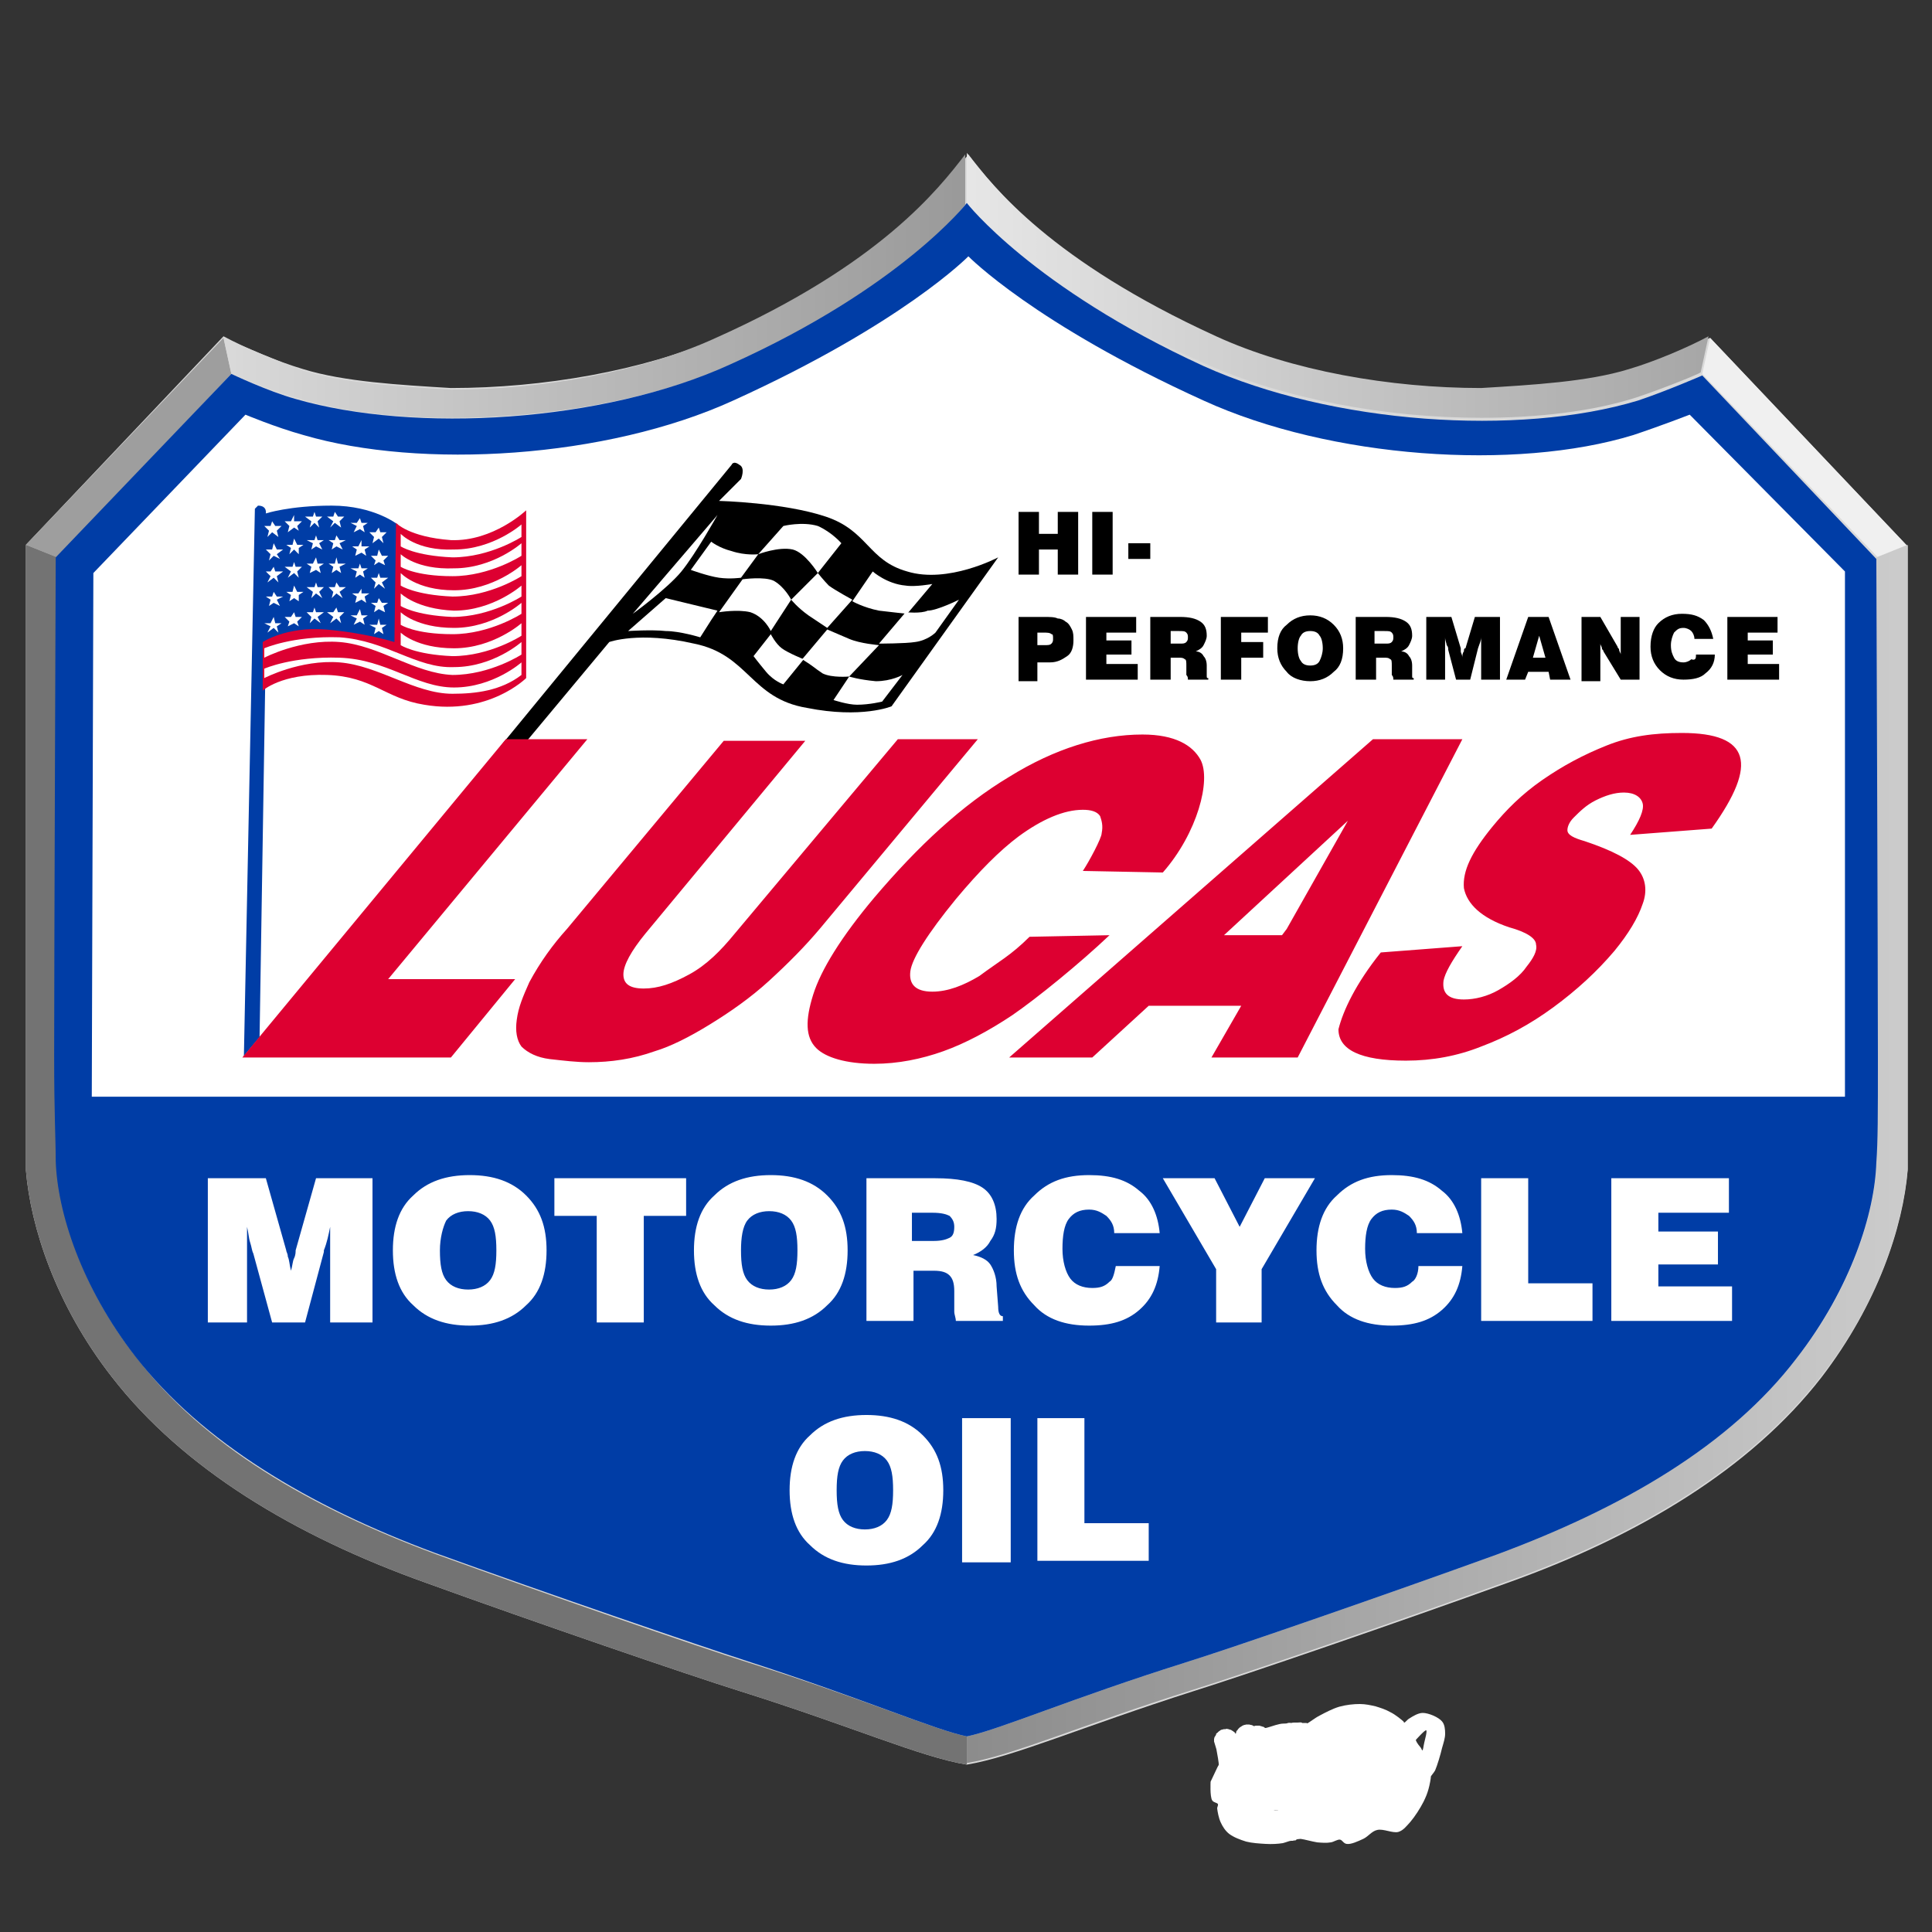
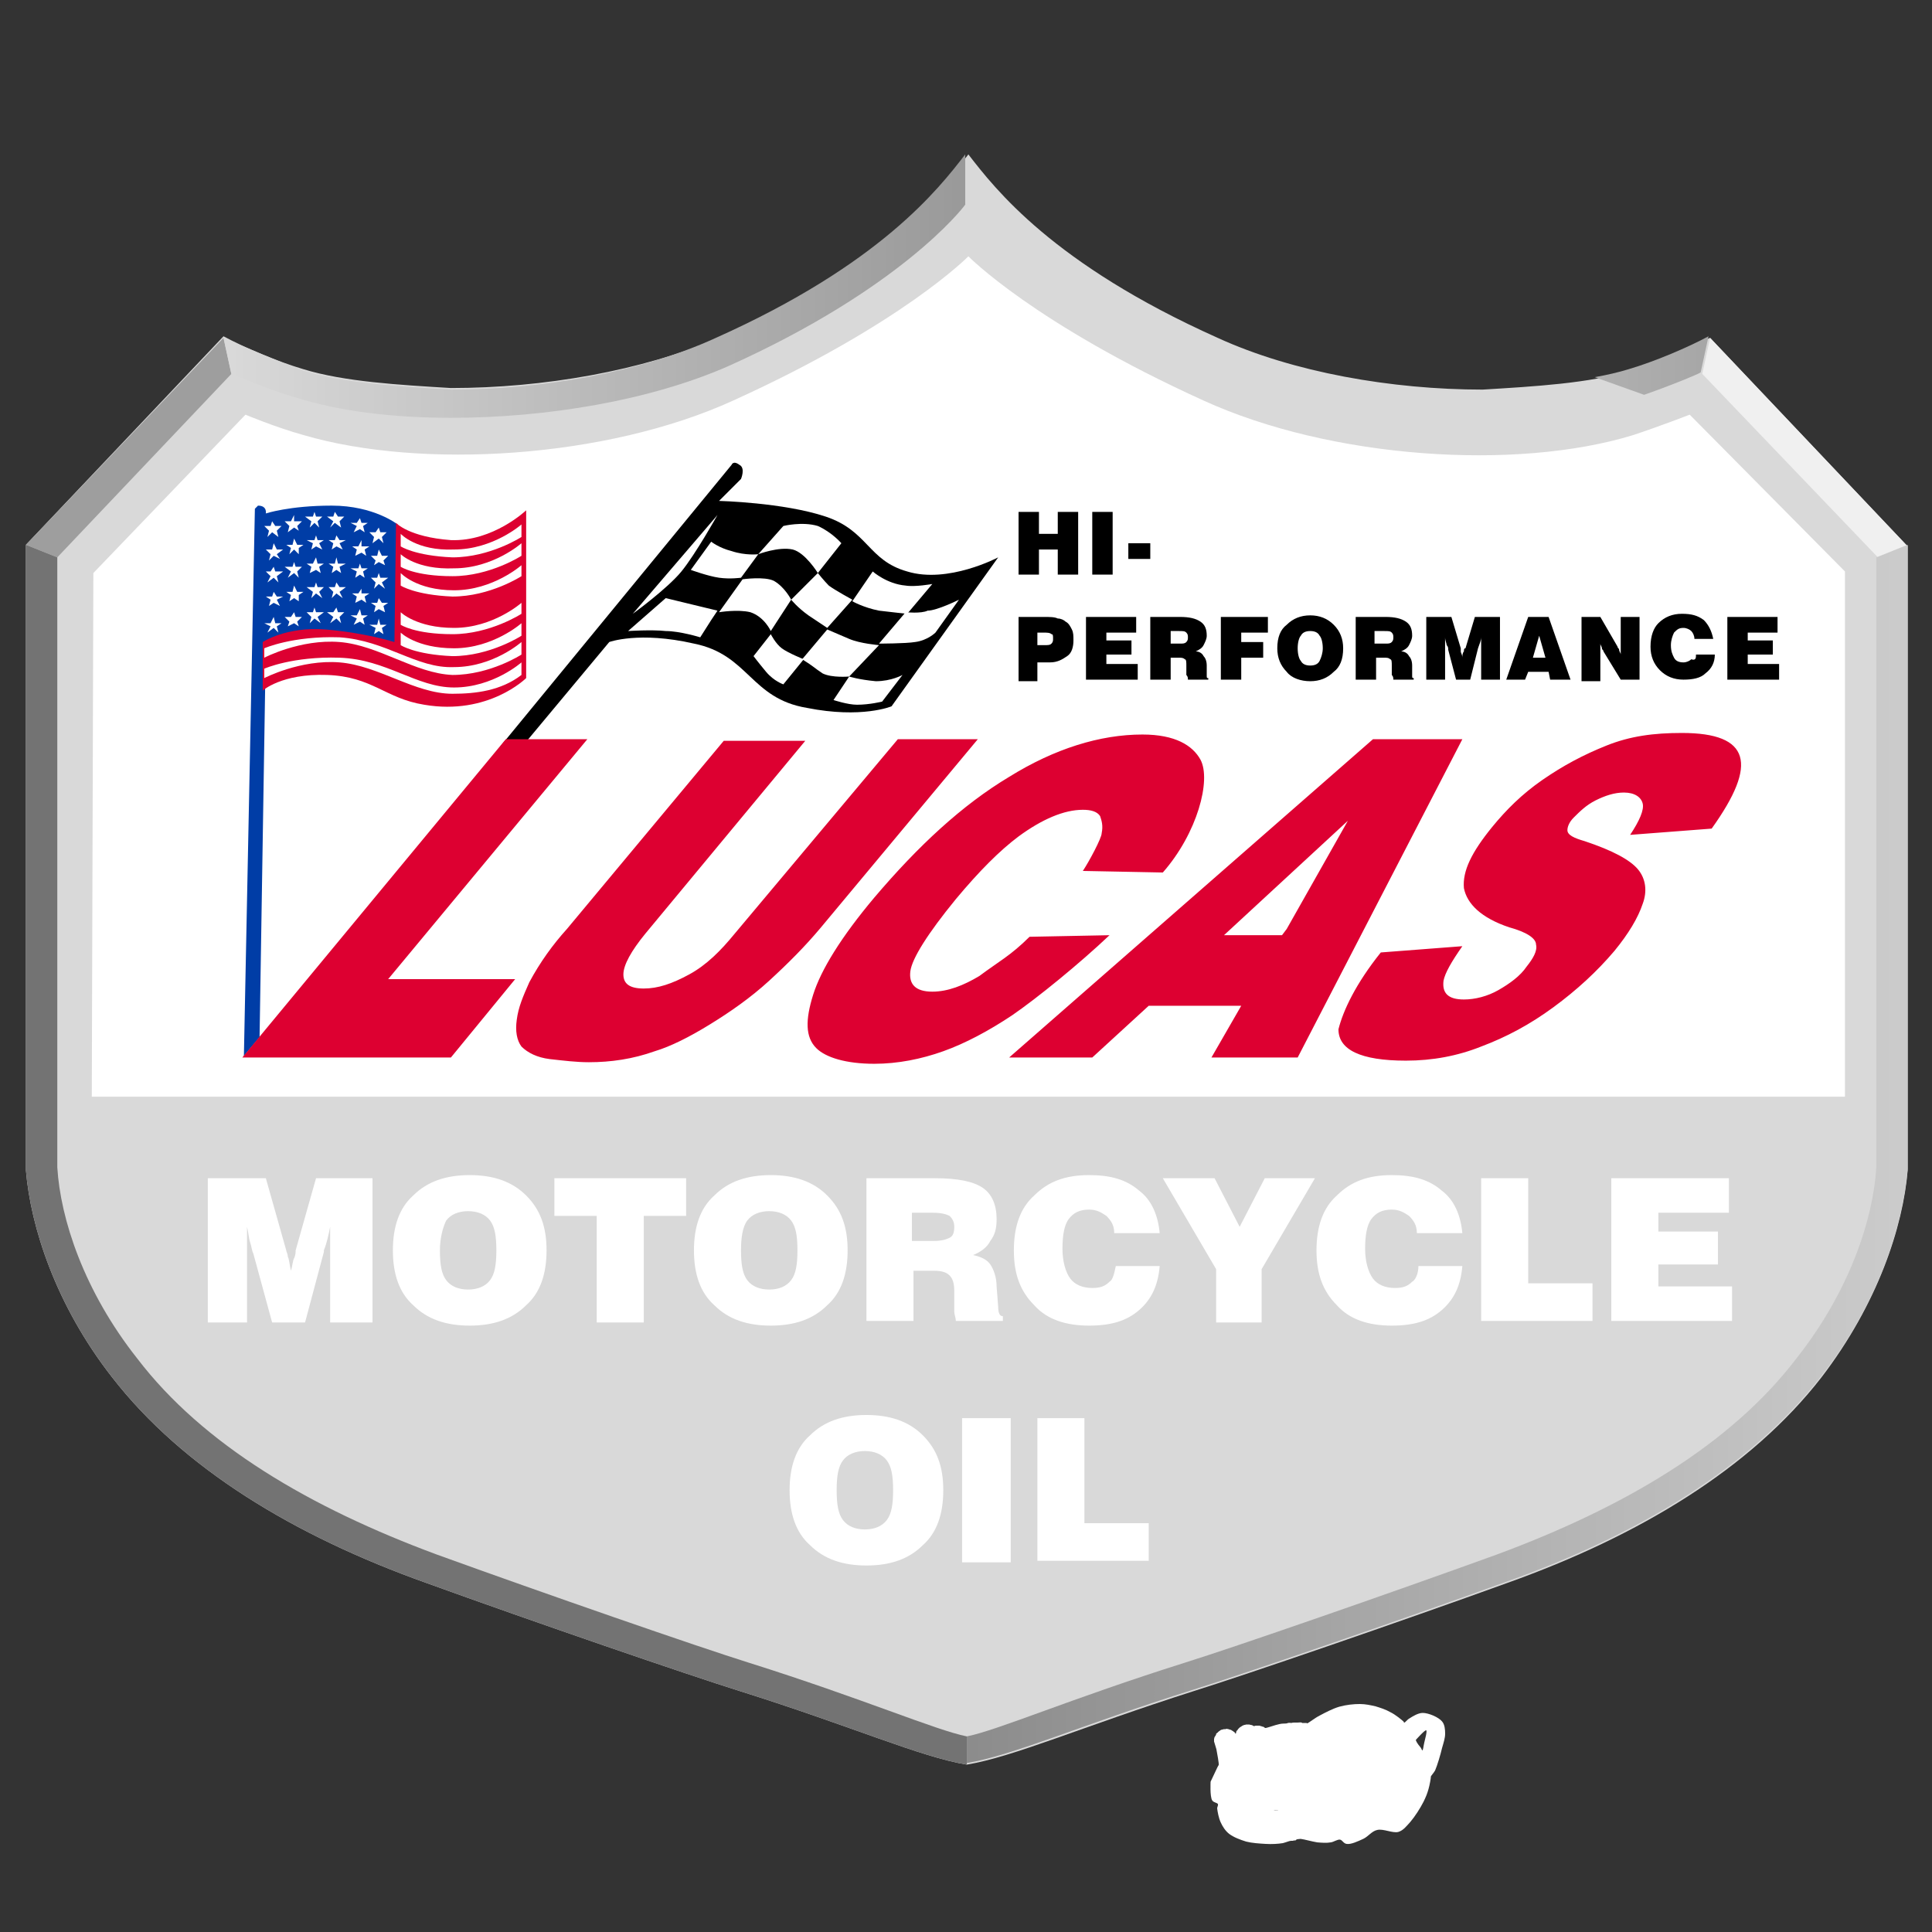
<svg xmlns="http://www.w3.org/2000/svg" width="500" zoomAndPan="magnify" viewBox="0 0 375 375" height="500" preserveAspectRatio="xMidYMid meet" version="1.0">
  <rect x="0" y="0" width="375" height="375" fill="#333333" stroke="none" />
  <defs>
    <clipPath id="6fb7ce77f1">
      <path d="M 5.031 29.359 L 370.281 29.359 L 370.281 343 L 5.031 343 Z M 5.031 29.359 " clip-rule="nonzero" />
    </clipPath>
    <clipPath id="b5d5e7c7b9">
      <path d="M 187 29.359 L 332 29.359 L 332 82 L 187 82 Z M 187 29.359 " clip-rule="nonzero" />
    </clipPath>
    <clipPath id="b9df377dff">
      <path d="M 187.656 39.406 L 187.656 29.668 C 192.832 36.363 204.094 50.664 236.051 65.273 C 250.664 71.969 269.84 75.316 287.492 75.316 C 297.535 74.707 308.191 74.098 316.102 71.664 C 321.277 70.141 327.668 67.402 331.625 65.273 L 330.105 72.273 C 329.801 72.574 323.105 75.316 317.625 77.141 C 309.102 79.879 298.449 81.098 287.492 81.098 C 268.926 81.098 249.141 77.445 233.617 70.445 C 200.441 55.84 188.266 40.316 187.656 39.406 Z M 187.656 39.406 " clip-rule="nonzero" />
    </clipPath>
    <linearGradient x1="100" gradientTransform="matrix(3.044, 0, 0, 3.043, -116.718, -40.633)" y1="31.592" x2="147.3" gradientUnits="userSpaceOnUse" y2="31.592" id="8dc02cd5fb">
      <stop stop-opacity="1" stop-color="rgb(90.196%, 90.196%, 90.196%)" offset="0" />
      <stop stop-opacity="1" stop-color="rgb(90.099%, 90.099%, 90.099%)" offset="0.008" />
      <stop stop-opacity="1" stop-color="rgb(89.902%, 89.902%, 89.902%)" offset="0.016" />
      <stop stop-opacity="1" stop-color="rgb(89.609%, 89.609%, 89.609%)" offset="0.031" />
      <stop stop-opacity="1" stop-color="rgb(89.314%, 89.314%, 89.314%)" offset="0.039" />
      <stop stop-opacity="1" stop-color="rgb(89.119%, 89.119%, 89.119%)" offset="0.047" />
      <stop stop-opacity="1" stop-color="rgb(88.826%, 88.826%, 88.826%)" offset="0.062" />
      <stop stop-opacity="1" stop-color="rgb(88.531%, 88.531%, 88.531%)" offset="0.07" />
      <stop stop-opacity="1" stop-color="rgb(88.336%, 88.336%, 88.336%)" offset="0.078" />
      <stop stop-opacity="1" stop-color="rgb(88.043%, 88.043%, 88.043%)" offset="0.094" />
      <stop stop-opacity="1" stop-color="rgb(87.749%, 87.749%, 87.749%)" offset="0.102" />
      <stop stop-opacity="1" stop-color="rgb(87.553%, 87.553%, 87.553%)" offset="0.109" />
      <stop stop-opacity="1" stop-color="rgb(87.358%, 87.358%, 87.358%)" offset="0.117" />
      <stop stop-opacity="1" stop-color="rgb(87.161%, 87.161%, 87.161%)" offset="0.125" />
      <stop stop-opacity="1" stop-color="rgb(86.868%, 86.868%, 86.868%)" offset="0.141" />
      <stop stop-opacity="1" stop-color="rgb(86.575%, 86.575%, 86.575%)" offset="0.148" />
      <stop stop-opacity="1" stop-color="rgb(86.378%, 86.378%, 86.378%)" offset="0.156" />
      <stop stop-opacity="1" stop-color="rgb(86.086%, 86.086%, 86.086%)" offset="0.172" />
      <stop stop-opacity="1" stop-color="rgb(85.791%, 85.791%, 85.791%)" offset="0.18" />
      <stop stop-opacity="1" stop-color="rgb(85.596%, 85.596%, 85.596%)" offset="0.188" />
      <stop stop-opacity="1" stop-color="rgb(85.303%, 85.303%, 85.303%)" offset="0.203" />
      <stop stop-opacity="1" stop-color="rgb(85.008%, 85.008%, 85.008%)" offset="0.211" />
      <stop stop-opacity="1" stop-color="rgb(84.813%, 84.813%, 84.813%)" offset="0.219" />
      <stop stop-opacity="1" stop-color="rgb(84.618%, 84.618%, 84.618%)" offset="0.227" />
      <stop stop-opacity="1" stop-color="rgb(84.421%, 84.421%, 84.421%)" offset="0.234" />
      <stop stop-opacity="1" stop-color="rgb(84.128%, 84.128%, 84.128%)" offset="0.25" />
      <stop stop-opacity="1" stop-color="rgb(83.835%, 83.835%, 83.835%)" offset="0.258" />
      <stop stop-opacity="1" stop-color="rgb(83.638%, 83.638%, 83.638%)" offset="0.266" />
      <stop stop-opacity="1" stop-color="rgb(83.345%, 83.345%, 83.345%)" offset="0.281" />
      <stop stop-opacity="1" stop-color="rgb(83.051%, 83.051%, 83.051%)" offset="0.289" />
      <stop stop-opacity="1" stop-color="rgb(82.855%, 82.855%, 82.855%)" offset="0.297" />
      <stop stop-opacity="1" stop-color="rgb(82.562%, 82.562%, 82.562%)" offset="0.312" />
      <stop stop-opacity="1" stop-color="rgb(82.268%, 82.268%, 82.268%)" offset="0.32" />
      <stop stop-opacity="1" stop-color="rgb(82.072%, 82.072%, 82.072%)" offset="0.328" />
      <stop stop-opacity="1" stop-color="rgb(81.779%, 81.779%, 81.779%)" offset="0.344" />
      <stop stop-opacity="1" stop-color="rgb(81.485%, 81.485%, 81.485%)" offset="0.352" />
      <stop stop-opacity="1" stop-color="rgb(81.29%, 81.29%, 81.29%)" offset="0.359" />
      <stop stop-opacity="1" stop-color="rgb(81.094%, 81.094%, 81.094%)" offset="0.367" />
      <stop stop-opacity="1" stop-color="rgb(80.898%, 80.898%, 80.898%)" offset="0.375" />
      <stop stop-opacity="1" stop-color="rgb(80.605%, 80.605%, 80.605%)" offset="0.391" />
      <stop stop-opacity="1" stop-color="rgb(80.312%, 80.312%, 80.312%)" offset="0.398" />
      <stop stop-opacity="1" stop-color="rgb(80.115%, 80.115%, 80.115%)" offset="0.406" />
      <stop stop-opacity="1" stop-color="rgb(79.822%, 79.822%, 79.822%)" offset="0.422" />
      <stop stop-opacity="1" stop-color="rgb(79.527%, 79.527%, 79.527%)" offset="0.43" />
      <stop stop-opacity="1" stop-color="rgb(79.332%, 79.332%, 79.332%)" offset="0.438" />
      <stop stop-opacity="1" stop-color="rgb(79.039%, 79.039%, 79.039%)" offset="0.453" />
      <stop stop-opacity="1" stop-color="rgb(78.745%, 78.745%, 78.745%)" offset="0.461" />
      <stop stop-opacity="1" stop-color="rgb(78.549%, 78.549%, 78.549%)" offset="0.469" />
      <stop stop-opacity="1" stop-color="rgb(78.354%, 78.354%, 78.354%)" offset="0.477" />
      <stop stop-opacity="1" stop-color="rgb(78.157%, 78.157%, 78.157%)" offset="0.484" />
      <stop stop-opacity="1" stop-color="rgb(77.864%, 77.864%, 77.864%)" offset="0.5" />
      <stop stop-opacity="1" stop-color="rgb(77.571%, 77.571%, 77.571%)" offset="0.508" />
      <stop stop-opacity="1" stop-color="rgb(77.374%, 77.374%, 77.374%)" offset="0.516" />
      <stop stop-opacity="1" stop-color="rgb(77.081%, 77.081%, 77.081%)" offset="0.531" />
      <stop stop-opacity="1" stop-color="rgb(76.787%, 76.787%, 76.787%)" offset="0.539" />
      <stop stop-opacity="1" stop-color="rgb(76.591%, 76.591%, 76.591%)" offset="0.547" />
      <stop stop-opacity="1" stop-color="rgb(76.299%, 76.299%, 76.299%)" offset="0.562" />
      <stop stop-opacity="1" stop-color="rgb(76.004%, 76.004%, 76.004%)" offset="0.57" />
      <stop stop-opacity="1" stop-color="rgb(75.809%, 75.809%, 75.809%)" offset="0.578" />
      <stop stop-opacity="1" stop-color="rgb(75.613%, 75.613%, 75.613%)" offset="0.586" />
      <stop stop-opacity="1" stop-color="rgb(75.417%, 75.417%, 75.417%)" offset="0.594" />
      <stop stop-opacity="1" stop-color="rgb(75.124%, 75.124%, 75.124%)" offset="0.609" />
      <stop stop-opacity="1" stop-color="rgb(74.831%, 74.831%, 74.831%)" offset="0.617" />
      <stop stop-opacity="1" stop-color="rgb(74.634%, 74.634%, 74.634%)" offset="0.625" />
      <stop stop-opacity="1" stop-color="rgb(74.341%, 74.341%, 74.341%)" offset="0.641" />
      <stop stop-opacity="1" stop-color="rgb(74.048%, 74.048%, 74.048%)" offset="0.648" />
      <stop stop-opacity="1" stop-color="rgb(73.851%, 73.851%, 73.851%)" offset="0.656" />
      <stop stop-opacity="1" stop-color="rgb(73.558%, 73.558%, 73.558%)" offset="0.672" />
      <stop stop-opacity="1" stop-color="rgb(73.264%, 73.264%, 73.264%)" offset="0.68" />
      <stop stop-opacity="1" stop-color="rgb(73.068%, 73.068%, 73.068%)" offset="0.688" />
      <stop stop-opacity="1" stop-color="rgb(72.775%, 72.775%, 72.775%)" offset="0.703" />
      <stop stop-opacity="1" stop-color="rgb(72.481%, 72.481%, 72.481%)" offset="0.711" />
      <stop stop-opacity="1" stop-color="rgb(72.285%, 72.285%, 72.285%)" offset="0.719" />
      <stop stop-opacity="1" stop-color="rgb(72.09%, 72.09%, 72.09%)" offset="0.727" />
      <stop stop-opacity="1" stop-color="rgb(71.893%, 71.893%, 71.893%)" offset="0.734" />
      <stop stop-opacity="1" stop-color="rgb(71.6%, 71.6%, 71.6%)" offset="0.75" />
      <stop stop-opacity="1" stop-color="rgb(71.307%, 71.307%, 71.307%)" offset="0.758" />
      <stop stop-opacity="1" stop-color="rgb(71.111%, 71.111%, 71.111%)" offset="0.766" />
      <stop stop-opacity="1" stop-color="rgb(70.818%, 70.818%, 70.818%)" offset="0.781" />
      <stop stop-opacity="1" stop-color="rgb(70.523%, 70.523%, 70.523%)" offset="0.789" />
      <stop stop-opacity="1" stop-color="rgb(70.328%, 70.328%, 70.328%)" offset="0.797" />
      <stop stop-opacity="1" stop-color="rgb(70.035%, 70.035%, 70.035%)" offset="0.812" />
      <stop stop-opacity="1" stop-color="rgb(69.74%, 69.74%, 69.74%)" offset="0.82" />
      <stop stop-opacity="1" stop-color="rgb(69.545%, 69.545%, 69.545%)" offset="0.828" />
      <stop stop-opacity="1" stop-color="rgb(69.35%, 69.35%, 69.35%)" offset="0.836" />
      <stop stop-opacity="1" stop-color="rgb(69.153%, 69.153%, 69.153%)" offset="0.844" />
      <stop stop-opacity="1" stop-color="rgb(68.86%, 68.86%, 68.86%)" offset="0.859" />
      <stop stop-opacity="1" stop-color="rgb(68.567%, 68.567%, 68.567%)" offset="0.867" />
      <stop stop-opacity="1" stop-color="rgb(68.37%, 68.37%, 68.37%)" offset="0.875" />
      <stop stop-opacity="1" stop-color="rgb(68.077%, 68.077%, 68.077%)" offset="0.891" />
      <stop stop-opacity="1" stop-color="rgb(67.784%, 67.784%, 67.784%)" offset="0.898" />
      <stop stop-opacity="1" stop-color="rgb(67.587%, 67.587%, 67.587%)" offset="0.906" />
      <stop stop-opacity="1" stop-color="rgb(67.294%, 67.294%, 67.294%)" offset="0.922" />
      <stop stop-opacity="1" stop-color="rgb(67%, 67%, 67%)" offset="0.93" />
      <stop stop-opacity="1" stop-color="rgb(66.805%, 66.805%, 66.805%)" offset="0.938" />
      <stop stop-opacity="1" stop-color="rgb(66.512%, 66.512%, 66.512%)" offset="0.953" />
      <stop stop-opacity="1" stop-color="rgb(66.217%, 66.217%, 66.217%)" offset="0.961" />
      <stop stop-opacity="1" stop-color="rgb(66.022%, 66.022%, 66.022%)" offset="0.969" />
      <stop stop-opacity="1" stop-color="rgb(65.826%, 65.826%, 65.826%)" offset="0.977" />
      <stop stop-opacity="1" stop-color="rgb(65.63%, 65.63%, 65.63%)" offset="0.984" />
      <stop stop-opacity="1" stop-color="rgb(65.337%, 65.337%, 65.337%)" offset="1" />
    </linearGradient>
    <clipPath id="68b4067130">
      <path d="M 330 65 L 370.281 65 L 370.281 109 L 330 109 Z M 330 65 " clip-rule="nonzero" />
    </clipPath>
    <clipPath id="cacf60c37f">
      <path d="M 5.031 65 L 45 65 L 45 109 L 5.031 109 Z M 5.031 65 " clip-rule="nonzero" />
    </clipPath>
    <clipPath id="54663f9d2d">
      <path d="M 43 29.359 L 188 29.359 L 188 82 L 43 82 Z M 43 29.359 " clip-rule="nonzero" />
    </clipPath>
    <clipPath id="462471695c">
      <path d="M 44.906 72.574 L 43.383 65.578 C 47.645 67.402 54.035 70.141 58.906 71.969 C 66.82 74.402 77.473 75.012 87.52 75.621 C 105.172 75.621 124.348 72.273 138.957 65.578 C 170.918 51.273 182.18 36.664 187.352 29.969 L 187.352 39.711 C 186.742 40.621 174.57 56.141 141.391 71.055 C 126.172 77.75 106.086 81.098 87.52 81.098 C 76.559 81.098 65.906 79.879 57.383 77.141 C 51.906 75.621 45.211 72.574 44.906 72.574 Z M 44.906 72.574 " clip-rule="nonzero" />
    </clipPath>
    <linearGradient x1="52.6" gradientTransform="matrix(3.044, 0, 0, 3.043, -116.718, -40.633)" y1="31.592" x2="99.9" gradientUnits="userSpaceOnUse" y2="31.592" id="1a096a6672">
      <stop stop-opacity="1" stop-color="rgb(85.1%, 85.1%, 85.1%)" offset="0" />
      <stop stop-opacity="1" stop-color="rgb(84.906%, 84.906%, 84.906%)" offset="0.016" />
      <stop stop-opacity="1" stop-color="rgb(84.613%, 84.613%, 84.613%)" offset="0.023" />
      <stop stop-opacity="1" stop-color="rgb(84.418%, 84.418%, 84.418%)" offset="0.031" />
      <stop stop-opacity="1" stop-color="rgb(84.222%, 84.222%, 84.222%)" offset="0.039" />
      <stop stop-opacity="1" stop-color="rgb(84.026%, 84.026%, 84.026%)" offset="0.047" />
      <stop stop-opacity="1" stop-color="rgb(83.733%, 83.733%, 83.733%)" offset="0.062" />
      <stop stop-opacity="1" stop-color="rgb(83.44%, 83.44%, 83.44%)" offset="0.07" />
      <stop stop-opacity="1" stop-color="rgb(83.243%, 83.243%, 83.243%)" offset="0.078" />
      <stop stop-opacity="1" stop-color="rgb(82.95%, 82.95%, 82.95%)" offset="0.094" />
      <stop stop-opacity="1" stop-color="rgb(82.655%, 82.655%, 82.655%)" offset="0.102" />
      <stop stop-opacity="1" stop-color="rgb(82.46%, 82.46%, 82.46%)" offset="0.109" />
      <stop stop-opacity="1" stop-color="rgb(82.167%, 82.167%, 82.167%)" offset="0.125" />
      <stop stop-opacity="1" stop-color="rgb(81.873%, 81.873%, 81.873%)" offset="0.133" />
      <stop stop-opacity="1" stop-color="rgb(81.677%, 81.677%, 81.677%)" offset="0.141" />
      <stop stop-opacity="1" stop-color="rgb(81.384%, 81.384%, 81.384%)" offset="0.156" />
      <stop stop-opacity="1" stop-color="rgb(81.09%, 81.09%, 81.09%)" offset="0.164" />
      <stop stop-opacity="1" stop-color="rgb(80.894%, 80.894%, 80.894%)" offset="0.172" />
      <stop stop-opacity="1" stop-color="rgb(80.699%, 80.699%, 80.699%)" offset="0.18" />
      <stop stop-opacity="1" stop-color="rgb(80.502%, 80.502%, 80.502%)" offset="0.188" />
      <stop stop-opacity="1" stop-color="rgb(80.209%, 80.209%, 80.209%)" offset="0.203" />
      <stop stop-opacity="1" stop-color="rgb(79.916%, 79.916%, 79.916%)" offset="0.211" />
      <stop stop-opacity="1" stop-color="rgb(79.72%, 79.72%, 79.72%)" offset="0.219" />
      <stop stop-opacity="1" stop-color="rgb(79.427%, 79.427%, 79.427%)" offset="0.234" />
      <stop stop-opacity="1" stop-color="rgb(79.134%, 79.134%, 79.134%)" offset="0.242" />
      <stop stop-opacity="1" stop-color="rgb(78.937%, 78.937%, 78.937%)" offset="0.25" />
      <stop stop-opacity="1" stop-color="rgb(78.644%, 78.644%, 78.644%)" offset="0.266" />
      <stop stop-opacity="1" stop-color="rgb(78.349%, 78.349%, 78.349%)" offset="0.273" />
      <stop stop-opacity="1" stop-color="rgb(78.154%, 78.154%, 78.154%)" offset="0.281" />
      <stop stop-opacity="1" stop-color="rgb(77.861%, 77.861%, 77.861%)" offset="0.297" />
      <stop stop-opacity="1" stop-color="rgb(77.567%, 77.567%, 77.567%)" offset="0.305" />
      <stop stop-opacity="1" stop-color="rgb(77.371%, 77.371%, 77.371%)" offset="0.312" />
      <stop stop-opacity="1" stop-color="rgb(77.176%, 77.176%, 77.176%)" offset="0.32" />
      <stop stop-opacity="1" stop-color="rgb(76.979%, 76.979%, 76.979%)" offset="0.328" />
      <stop stop-opacity="1" stop-color="rgb(76.686%, 76.686%, 76.686%)" offset="0.344" />
      <stop stop-opacity="1" stop-color="rgb(76.393%, 76.393%, 76.393%)" offset="0.352" />
      <stop stop-opacity="1" stop-color="rgb(76.196%, 76.196%, 76.196%)" offset="0.359" />
      <stop stop-opacity="1" stop-color="rgb(75.903%, 75.903%, 75.903%)" offset="0.375" />
      <stop stop-opacity="1" stop-color="rgb(75.61%, 75.61%, 75.61%)" offset="0.383" />
      <stop stop-opacity="1" stop-color="rgb(75.414%, 75.414%, 75.414%)" offset="0.391" />
      <stop stop-opacity="1" stop-color="rgb(75.121%, 75.121%, 75.121%)" offset="0.406" />
      <stop stop-opacity="1" stop-color="rgb(74.826%, 74.826%, 74.826%)" offset="0.414" />
      <stop stop-opacity="1" stop-color="rgb(74.631%, 74.631%, 74.631%)" offset="0.422" />
      <stop stop-opacity="1" stop-color="rgb(74.338%, 74.338%, 74.338%)" offset="0.438" />
      <stop stop-opacity="1" stop-color="rgb(74.043%, 74.043%, 74.043%)" offset="0.445" />
      <stop stop-opacity="1" stop-color="rgb(73.848%, 73.848%, 73.848%)" offset="0.453" />
      <stop stop-opacity="1" stop-color="rgb(73.555%, 73.555%, 73.555%)" offset="0.469" />
      <stop stop-opacity="1" stop-color="rgb(73.26%, 73.26%, 73.26%)" offset="0.477" />
      <stop stop-opacity="1" stop-color="rgb(73.065%, 73.065%, 73.065%)" offset="0.484" />
      <stop stop-opacity="1" stop-color="rgb(72.87%, 72.87%, 72.87%)" offset="0.492" />
      <stop stop-opacity="1" stop-color="rgb(72.673%, 72.673%, 72.673%)" offset="0.5" />
      <stop stop-opacity="1" stop-color="rgb(72.38%, 72.38%, 72.38%)" offset="0.516" />
      <stop stop-opacity="1" stop-color="rgb(72.087%, 72.087%, 72.087%)" offset="0.523" />
      <stop stop-opacity="1" stop-color="rgb(71.89%, 71.89%, 71.89%)" offset="0.531" />
      <stop stop-opacity="1" stop-color="rgb(71.597%, 71.597%, 71.597%)" offset="0.547" />
      <stop stop-opacity="1" stop-color="rgb(71.303%, 71.303%, 71.303%)" offset="0.555" />
      <stop stop-opacity="1" stop-color="rgb(71.107%, 71.107%, 71.107%)" offset="0.562" />
      <stop stop-opacity="1" stop-color="rgb(70.815%, 70.815%, 70.815%)" offset="0.578" />
      <stop stop-opacity="1" stop-color="rgb(70.52%, 70.52%, 70.52%)" offset="0.586" />
      <stop stop-opacity="1" stop-color="rgb(70.325%, 70.325%, 70.325%)" offset="0.594" />
      <stop stop-opacity="1" stop-color="rgb(70.032%, 70.032%, 70.032%)" offset="0.609" />
      <stop stop-opacity="1" stop-color="rgb(69.737%, 69.737%, 69.737%)" offset="0.617" />
      <stop stop-opacity="1" stop-color="rgb(69.542%, 69.542%, 69.542%)" offset="0.625" />
      <stop stop-opacity="1" stop-color="rgb(69.347%, 69.347%, 69.347%)" offset="0.633" />
      <stop stop-opacity="1" stop-color="rgb(69.15%, 69.15%, 69.15%)" offset="0.641" />
      <stop stop-opacity="1" stop-color="rgb(68.857%, 68.857%, 68.857%)" offset="0.656" />
      <stop stop-opacity="1" stop-color="rgb(68.564%, 68.564%, 68.564%)" offset="0.664" />
      <stop stop-opacity="1" stop-color="rgb(68.367%, 68.367%, 68.367%)" offset="0.672" />
      <stop stop-opacity="1" stop-color="rgb(68.074%, 68.074%, 68.074%)" offset="0.688" />
      <stop stop-opacity="1" stop-color="rgb(67.78%, 67.78%, 67.78%)" offset="0.695" />
      <stop stop-opacity="1" stop-color="rgb(67.584%, 67.584%, 67.584%)" offset="0.703" />
      <stop stop-opacity="1" stop-color="rgb(67.291%, 67.291%, 67.291%)" offset="0.719" />
      <stop stop-opacity="1" stop-color="rgb(66.997%, 66.997%, 66.997%)" offset="0.727" />
      <stop stop-opacity="1" stop-color="rgb(66.801%, 66.801%, 66.801%)" offset="0.734" />
      <stop stop-opacity="1" stop-color="rgb(66.508%, 66.508%, 66.508%)" offset="0.75" />
      <stop stop-opacity="1" stop-color="rgb(66.214%, 66.214%, 66.214%)" offset="0.758" />
      <stop stop-opacity="1" stop-color="rgb(66.019%, 66.019%, 66.019%)" offset="0.766" />
      <stop stop-opacity="1" stop-color="rgb(65.823%, 65.823%, 65.823%)" offset="0.773" />
      <stop stop-opacity="1" stop-color="rgb(65.627%, 65.627%, 65.627%)" offset="0.781" />
      <stop stop-opacity="1" stop-color="rgb(65.334%, 65.334%, 65.334%)" offset="0.797" />
      <stop stop-opacity="1" stop-color="rgb(65.041%, 65.041%, 65.041%)" offset="0.805" />
      <stop stop-opacity="1" stop-color="rgb(64.844%, 64.844%, 64.844%)" offset="0.812" />
      <stop stop-opacity="1" stop-color="rgb(64.551%, 64.551%, 64.551%)" offset="0.828" />
      <stop stop-opacity="1" stop-color="rgb(64.258%, 64.258%, 64.258%)" offset="0.836" />
      <stop stop-opacity="1" stop-color="rgb(64.061%, 64.061%, 64.061%)" offset="0.844" />
      <stop stop-opacity="1" stop-color="rgb(63.768%, 63.768%, 63.768%)" offset="0.859" />
      <stop stop-opacity="1" stop-color="rgb(63.474%, 63.474%, 63.474%)" offset="0.867" />
      <stop stop-opacity="1" stop-color="rgb(63.278%, 63.278%, 63.278%)" offset="0.875" />
      <stop stop-opacity="1" stop-color="rgb(62.985%, 62.985%, 62.985%)" offset="0.891" />
      <stop stop-opacity="1" stop-color="rgb(62.691%, 62.691%, 62.691%)" offset="0.898" />
      <stop stop-opacity="1" stop-color="rgb(62.495%, 62.495%, 62.495%)" offset="0.906" />
      <stop stop-opacity="1" stop-color="rgb(62.3%, 62.3%, 62.3%)" offset="0.914" />
      <stop stop-opacity="1" stop-color="rgb(62.103%, 62.103%, 62.103%)" offset="0.922" />
      <stop stop-opacity="1" stop-color="rgb(61.81%, 61.81%, 61.81%)" offset="0.938" />
      <stop stop-opacity="1" stop-color="rgb(61.517%, 61.517%, 61.517%)" offset="0.945" />
      <stop stop-opacity="1" stop-color="rgb(61.32%, 61.32%, 61.32%)" offset="0.953" />
      <stop stop-opacity="1" stop-color="rgb(61.028%, 61.028%, 61.028%)" offset="0.969" />
      <stop stop-opacity="1" stop-color="rgb(60.735%, 60.735%, 60.735%)" offset="0.977" />
      <stop stop-opacity="1" stop-color="rgb(60.538%, 60.538%, 60.538%)" offset="0.984" />
      <stop stop-opacity="1" stop-color="rgb(60.245%, 60.245%, 60.245%)" offset="1" />
    </linearGradient>
    <clipPath id="9b82f65d47">
      <path d="M 5.031 105 L 188 105 L 188 343 L 5.031 343 Z M 5.031 105 " clip-rule="nonzero" />
    </clipPath>
    <clipPath id="004d41f54a">
      <path d="M 187.656 337.035 C 181.57 335.816 167.566 329.73 145.348 322.73 C 135.609 319.688 105.781 309.34 84.777 301.734 C 60.125 292.602 39.426 280.43 26.645 263.691 C 16.293 250.605 11.727 236.609 11.121 226.566 L 11.121 108.184 L 5.031 105.746 L 5.031 227.172 C 5.945 238.129 10.816 253.344 21.773 267.344 C 35.469 284.996 57.082 298.082 82.648 307.211 C 103.648 314.82 133.781 325.168 143.523 328.211 C 165.742 335.207 178.527 340.992 187.656 342.512 Z M 187.656 337.035 " clip-rule="nonzero" />
    </clipPath>
    <clipPath id="057878ed91">
      <path d="M 187 105 L 370.281 105 L 370.281 343 L 187 343 Z M 187 105 " clip-rule="nonzero" />
    </clipPath>
    <clipPath id="deb3173815">
      <path d="M 187.656 337.035 C 193.746 335.816 207.746 329.73 229.965 322.73 C 239.707 319.688 269.535 309.34 290.535 301.734 C 315.191 292.602 335.887 280.43 348.672 263.691 C 359.02 250.605 363.586 236.609 364.195 226.566 L 364.195 108.184 L 370.281 105.746 L 370.281 226.867 C 369.367 237.824 364.5 253.043 353.543 267.039 C 339.844 284.691 318.234 297.777 292.668 306.906 C 271.664 314.516 241.531 324.863 231.793 327.906 C 209.57 334.906 196.789 340.688 187.656 342.207 Z M 187.656 337.035 " clip-rule="nonzero" />
    </clipPath>
    <linearGradient x1="100" gradientTransform="matrix(3.044, 0, 0, 3.043, -116.718, -40.633)" y1="87.046" x2="160" gradientUnits="userSpaceOnUse" y2="87.046" id="34912fa895">
      <stop stop-opacity="1" stop-color="rgb(54.903%, 54.903%, 54.903%)" offset="0" />
      <stop stop-opacity="1" stop-color="rgb(55%, 55%, 55%)" offset="0.008" />
      <stop stop-opacity="1" stop-color="rgb(55.196%, 55.196%, 55.196%)" offset="0.016" />
      <stop stop-opacity="1" stop-color="rgb(55.392%, 55.392%, 55.392%)" offset="0.023" />
      <stop stop-opacity="1" stop-color="rgb(55.588%, 55.588%, 55.588%)" offset="0.031" />
      <stop stop-opacity="1" stop-color="rgb(55.785%, 55.785%, 55.785%)" offset="0.039" />
      <stop stop-opacity="1" stop-color="rgb(55.98%, 55.98%, 55.98%)" offset="0.047" />
      <stop stop-opacity="1" stop-color="rgb(56.177%, 56.177%, 56.177%)" offset="0.055" />
      <stop stop-opacity="1" stop-color="rgb(56.372%, 56.372%, 56.372%)" offset="0.062" />
      <stop stop-opacity="1" stop-color="rgb(56.569%, 56.569%, 56.569%)" offset="0.07" />
      <stop stop-opacity="1" stop-color="rgb(56.766%, 56.766%, 56.766%)" offset="0.078" />
      <stop stop-opacity="1" stop-color="rgb(56.961%, 56.961%, 56.961%)" offset="0.086" />
      <stop stop-opacity="1" stop-color="rgb(57.158%, 57.158%, 57.158%)" offset="0.094" />
      <stop stop-opacity="1" stop-color="rgb(57.353%, 57.353%, 57.353%)" offset="0.102" />
      <stop stop-opacity="1" stop-color="rgb(57.55%, 57.55%, 57.55%)" offset="0.109" />
      <stop stop-opacity="1" stop-color="rgb(57.745%, 57.745%, 57.745%)" offset="0.117" />
      <stop stop-opacity="1" stop-color="rgb(57.942%, 57.942%, 57.942%)" offset="0.125" />
      <stop stop-opacity="1" stop-color="rgb(58.138%, 58.138%, 58.138%)" offset="0.133" />
      <stop stop-opacity="1" stop-color="rgb(58.334%, 58.334%, 58.334%)" offset="0.141" />
      <stop stop-opacity="1" stop-color="rgb(58.53%, 58.53%, 58.53%)" offset="0.148" />
      <stop stop-opacity="1" stop-color="rgb(58.727%, 58.727%, 58.727%)" offset="0.156" />
      <stop stop-opacity="1" stop-color="rgb(58.922%, 58.922%, 58.922%)" offset="0.164" />
      <stop stop-opacity="1" stop-color="rgb(59.119%, 59.119%, 59.119%)" offset="0.172" />
      <stop stop-opacity="1" stop-color="rgb(59.314%, 59.314%, 59.314%)" offset="0.18" />
      <stop stop-opacity="1" stop-color="rgb(59.511%, 59.511%, 59.511%)" offset="0.188" />
      <stop stop-opacity="1" stop-color="rgb(59.706%, 59.706%, 59.706%)" offset="0.195" />
      <stop stop-opacity="1" stop-color="rgb(59.903%, 59.903%, 59.903%)" offset="0.203" />
      <stop stop-opacity="1" stop-color="rgb(60.098%, 60.098%, 60.098%)" offset="0.211" />
      <stop stop-opacity="1" stop-color="rgb(60.295%, 60.295%, 60.295%)" offset="0.219" />
      <stop stop-opacity="1" stop-color="rgb(60.49%, 60.49%, 60.49%)" offset="0.227" />
      <stop stop-opacity="1" stop-color="rgb(60.687%, 60.687%, 60.687%)" offset="0.234" />
      <stop stop-opacity="1" stop-color="rgb(60.883%, 60.883%, 60.883%)" offset="0.242" />
      <stop stop-opacity="1" stop-color="rgb(61.079%, 61.079%, 61.079%)" offset="0.25" />
      <stop stop-opacity="1" stop-color="rgb(61.275%, 61.275%, 61.275%)" offset="0.258" />
      <stop stop-opacity="1" stop-color="rgb(61.472%, 61.472%, 61.472%)" offset="0.266" />
      <stop stop-opacity="1" stop-color="rgb(61.667%, 61.667%, 61.667%)" offset="0.273" />
      <stop stop-opacity="1" stop-color="rgb(61.864%, 61.864%, 61.864%)" offset="0.281" />
      <stop stop-opacity="1" stop-color="rgb(62.059%, 62.059%, 62.059%)" offset="0.289" />
      <stop stop-opacity="1" stop-color="rgb(62.256%, 62.256%, 62.256%)" offset="0.297" />
      <stop stop-opacity="1" stop-color="rgb(62.451%, 62.451%, 62.451%)" offset="0.305" />
      <stop stop-opacity="1" stop-color="rgb(62.648%, 62.648%, 62.648%)" offset="0.312" />
      <stop stop-opacity="1" stop-color="rgb(62.843%, 62.843%, 62.843%)" offset="0.32" />
      <stop stop-opacity="1" stop-color="rgb(63.04%, 63.04%, 63.04%)" offset="0.328" />
      <stop stop-opacity="1" stop-color="rgb(63.235%, 63.235%, 63.235%)" offset="0.336" />
      <stop stop-opacity="1" stop-color="rgb(63.432%, 63.432%, 63.432%)" offset="0.344" />
      <stop stop-opacity="1" stop-color="rgb(63.628%, 63.628%, 63.628%)" offset="0.352" />
      <stop stop-opacity="1" stop-color="rgb(63.824%, 63.824%, 63.824%)" offset="0.359" />
      <stop stop-opacity="1" stop-color="rgb(64.02%, 64.02%, 64.02%)" offset="0.367" />
      <stop stop-opacity="1" stop-color="rgb(64.217%, 64.217%, 64.217%)" offset="0.375" />
      <stop stop-opacity="1" stop-color="rgb(64.412%, 64.412%, 64.412%)" offset="0.383" />
      <stop stop-opacity="1" stop-color="rgb(64.609%, 64.609%, 64.609%)" offset="0.391" />
      <stop stop-opacity="1" stop-color="rgb(64.804%, 64.804%, 64.804%)" offset="0.398" />
      <stop stop-opacity="1" stop-color="rgb(65.001%, 65.001%, 65.001%)" offset="0.406" />
      <stop stop-opacity="1" stop-color="rgb(65.196%, 65.196%, 65.196%)" offset="0.414" />
      <stop stop-opacity="1" stop-color="rgb(65.393%, 65.393%, 65.393%)" offset="0.422" />
      <stop stop-opacity="1" stop-color="rgb(65.588%, 65.588%, 65.588%)" offset="0.43" />
      <stop stop-opacity="1" stop-color="rgb(65.785%, 65.785%, 65.785%)" offset="0.438" />
      <stop stop-opacity="1" stop-color="rgb(65.981%, 65.981%, 65.981%)" offset="0.445" />
      <stop stop-opacity="1" stop-color="rgb(66.177%, 66.177%, 66.177%)" offset="0.453" />
      <stop stop-opacity="1" stop-color="rgb(66.373%, 66.373%, 66.373%)" offset="0.461" />
      <stop stop-opacity="1" stop-color="rgb(66.57%, 66.57%, 66.57%)" offset="0.469" />
      <stop stop-opacity="1" stop-color="rgb(66.765%, 66.765%, 66.765%)" offset="0.477" />
      <stop stop-opacity="1" stop-color="rgb(66.962%, 66.962%, 66.962%)" offset="0.484" />
      <stop stop-opacity="1" stop-color="rgb(67.157%, 67.157%, 67.157%)" offset="0.492" />
      <stop stop-opacity="1" stop-color="rgb(67.354%, 67.354%, 67.354%)" offset="0.5" />
      <stop stop-opacity="1" stop-color="rgb(67.549%, 67.549%, 67.549%)" offset="0.508" />
      <stop stop-opacity="1" stop-color="rgb(67.746%, 67.746%, 67.746%)" offset="0.516" />
      <stop stop-opacity="1" stop-color="rgb(67.941%, 67.941%, 67.941%)" offset="0.523" />
      <stop stop-opacity="1" stop-color="rgb(68.138%, 68.138%, 68.138%)" offset="0.531" />
      <stop stop-opacity="1" stop-color="rgb(68.333%, 68.333%, 68.333%)" offset="0.539" />
      <stop stop-opacity="1" stop-color="rgb(68.53%, 68.53%, 68.53%)" offset="0.547" />
      <stop stop-opacity="1" stop-color="rgb(68.726%, 68.726%, 68.726%)" offset="0.555" />
      <stop stop-opacity="1" stop-color="rgb(68.922%, 68.922%, 68.922%)" offset="0.562" />
      <stop stop-opacity="1" stop-color="rgb(69.118%, 69.118%, 69.118%)" offset="0.57" />
      <stop stop-opacity="1" stop-color="rgb(69.315%, 69.315%, 69.315%)" offset="0.578" />
      <stop stop-opacity="1" stop-color="rgb(69.51%, 69.51%, 69.51%)" offset="0.586" />
      <stop stop-opacity="1" stop-color="rgb(69.707%, 69.707%, 69.707%)" offset="0.594" />
      <stop stop-opacity="1" stop-color="rgb(69.902%, 69.902%, 69.902%)" offset="0.602" />
      <stop stop-opacity="1" stop-color="rgb(70.099%, 70.099%, 70.099%)" offset="0.609" />
      <stop stop-opacity="1" stop-color="rgb(70.294%, 70.294%, 70.294%)" offset="0.617" />
      <stop stop-opacity="1" stop-color="rgb(70.491%, 70.491%, 70.491%)" offset="0.625" />
      <stop stop-opacity="1" stop-color="rgb(70.686%, 70.686%, 70.686%)" offset="0.633" />
      <stop stop-opacity="1" stop-color="rgb(70.883%, 70.883%, 70.883%)" offset="0.641" />
      <stop stop-opacity="1" stop-color="rgb(71.078%, 71.078%, 71.078%)" offset="0.648" />
      <stop stop-opacity="1" stop-color="rgb(71.275%, 71.275%, 71.275%)" offset="0.656" />
      <stop stop-opacity="1" stop-color="rgb(71.471%, 71.471%, 71.471%)" offset="0.664" />
      <stop stop-opacity="1" stop-color="rgb(71.667%, 71.667%, 71.667%)" offset="0.672" />
      <stop stop-opacity="1" stop-color="rgb(71.863%, 71.863%, 71.863%)" offset="0.68" />
      <stop stop-opacity="1" stop-color="rgb(72.06%, 72.06%, 72.06%)" offset="0.688" />
      <stop stop-opacity="1" stop-color="rgb(72.255%, 72.255%, 72.255%)" offset="0.695" />
      <stop stop-opacity="1" stop-color="rgb(72.452%, 72.452%, 72.452%)" offset="0.703" />
      <stop stop-opacity="1" stop-color="rgb(72.647%, 72.647%, 72.647%)" offset="0.711" />
      <stop stop-opacity="1" stop-color="rgb(72.844%, 72.844%, 72.844%)" offset="0.719" />
      <stop stop-opacity="1" stop-color="rgb(73.039%, 73.039%, 73.039%)" offset="0.727" />
      <stop stop-opacity="1" stop-color="rgb(73.236%, 73.236%, 73.236%)" offset="0.734" />
      <stop stop-opacity="1" stop-color="rgb(73.431%, 73.431%, 73.431%)" offset="0.742" />
      <stop stop-opacity="1" stop-color="rgb(73.628%, 73.628%, 73.628%)" offset="0.75" />
      <stop stop-opacity="1" stop-color="rgb(73.824%, 73.824%, 73.824%)" offset="0.758" />
      <stop stop-opacity="1" stop-color="rgb(74.02%, 74.02%, 74.02%)" offset="0.766" />
      <stop stop-opacity="1" stop-color="rgb(74.217%, 74.217%, 74.217%)" offset="0.773" />
      <stop stop-opacity="1" stop-color="rgb(74.413%, 74.413%, 74.413%)" offset="0.781" />
      <stop stop-opacity="1" stop-color="rgb(74.609%, 74.609%, 74.609%)" offset="0.789" />
      <stop stop-opacity="1" stop-color="rgb(74.805%, 74.805%, 74.805%)" offset="0.797" />
      <stop stop-opacity="1" stop-color="rgb(75.002%, 75.002%, 75.002%)" offset="0.805" />
      <stop stop-opacity="1" stop-color="rgb(75.197%, 75.197%, 75.197%)" offset="0.812" />
      <stop stop-opacity="1" stop-color="rgb(75.394%, 75.394%, 75.394%)" offset="0.82" />
      <stop stop-opacity="1" stop-color="rgb(75.589%, 75.589%, 75.589%)" offset="0.828" />
      <stop stop-opacity="1" stop-color="rgb(75.786%, 75.786%, 75.786%)" offset="0.836" />
      <stop stop-opacity="1" stop-color="rgb(75.981%, 75.981%, 75.981%)" offset="0.844" />
      <stop stop-opacity="1" stop-color="rgb(76.178%, 76.178%, 76.178%)" offset="0.852" />
      <stop stop-opacity="1" stop-color="rgb(76.373%, 76.373%, 76.373%)" offset="0.859" />
      <stop stop-opacity="1" stop-color="rgb(76.57%, 76.57%, 76.57%)" offset="0.867" />
      <stop stop-opacity="1" stop-color="rgb(76.765%, 76.765%, 76.765%)" offset="0.875" />
      <stop stop-opacity="1" stop-color="rgb(76.962%, 76.962%, 76.962%)" offset="0.883" />
      <stop stop-opacity="1" stop-color="rgb(77.158%, 77.158%, 77.158%)" offset="0.891" />
      <stop stop-opacity="1" stop-color="rgb(77.354%, 77.354%, 77.354%)" offset="0.898" />
      <stop stop-opacity="1" stop-color="rgb(77.55%, 77.55%, 77.55%)" offset="0.906" />
      <stop stop-opacity="1" stop-color="rgb(77.747%, 77.747%, 77.747%)" offset="0.914" />
      <stop stop-opacity="1" stop-color="rgb(77.942%, 77.942%, 77.942%)" offset="0.922" />
      <stop stop-opacity="1" stop-color="rgb(78.139%, 78.139%, 78.139%)" offset="0.93" />
      <stop stop-opacity="1" stop-color="rgb(78.334%, 78.334%, 78.334%)" offset="0.938" />
      <stop stop-opacity="1" stop-color="rgb(78.531%, 78.531%, 78.531%)" offset="0.945" />
      <stop stop-opacity="1" stop-color="rgb(78.726%, 78.726%, 78.726%)" offset="0.953" />
      <stop stop-opacity="1" stop-color="rgb(78.923%, 78.923%, 78.923%)" offset="0.961" />
      <stop stop-opacity="1" stop-color="rgb(79.118%, 79.118%, 79.118%)" offset="0.969" />
      <stop stop-opacity="1" stop-color="rgb(79.315%, 79.315%, 79.315%)" offset="0.977" />
      <stop stop-opacity="1" stop-color="rgb(79.51%, 79.51%, 79.51%)" offset="0.984" />
      <stop stop-opacity="1" stop-color="rgb(79.803%, 79.803%, 79.803%)" offset="1" />
    </linearGradient>
    <clipPath id="40947cbc1a">
      <path d="M 242 336 L 264 336 L 264 345.859 L 242 345.859 Z M 242 336 " clip-rule="nonzero" />
    </clipPath>
    <clipPath id="7d79018048">
      <path d="M 234.824 330.727 L 280.535 330.727 L 280.535 358 L 234.824 358 Z M 234.824 330.727 " clip-rule="nonzero" />
    </clipPath>
    <clipPath id="77f1e98292">
      <path d="M 234.977 345.824 C 236.477 342.602 236.477 342.676 236.551 342.602 C 236.625 342.301 236.25 340.352 236.102 339.523 C 235.949 338.926 235.648 338.102 235.648 338.023 C 235.648 338.023 235.648 337.875 235.648 337.801 C 235.648 337.648 235.648 337.5 235.648 337.5 C 235.648 337.5 235.727 337.352 235.727 337.199 C 235.801 337.125 235.875 336.977 235.875 336.977 C 235.875 336.977 235.949 336.824 236.023 336.75 C 236.023 336.602 236.102 336.449 236.102 336.449 C 236.176 336.449 236.25 336.375 236.324 336.301 C 236.398 336.227 236.551 336.074 236.551 336.074 C 236.551 336.074 236.699 336 236.773 335.926 C 236.852 335.852 237 335.773 237 335.773 C 237 335.773 237.227 335.699 237.301 335.699 C 237.375 335.699 237.523 335.625 237.523 335.625 C 237.523 335.625 237.75 335.625 237.824 335.625 C 237.898 335.625 238.125 335.551 238.125 335.551 C 238.125 335.551 238.273 335.625 238.426 335.625 C 238.5 335.625 238.648 335.699 238.648 335.699 C 238.648 335.699 238.875 335.773 238.949 335.773 C 239.023 335.852 239.176 335.926 239.176 335.926 C 239.176 335.926 239.324 336 239.398 336.074 C 239.477 336.148 239.625 336.227 239.625 336.227 C 239.625 336.227 239.773 336.449 239.773 336.449 C 239.852 336.523 239.852 336.523 239.852 336.523 C 239.852 336.523 239.926 336.375 239.926 336.301 C 239.926 336.227 240 336 240 336 C 240 336 240.148 335.852 240.227 335.773 C 240.227 335.699 240.375 335.551 240.375 335.551 C 240.375 335.551 240.523 335.398 240.602 335.324 C 240.676 335.25 240.824 335.176 240.824 335.176 C 240.824 335.176 240.977 335.102 241.051 335.023 C 241.125 334.949 241.352 334.875 241.352 334.875 C 241.352 334.875 241.5 334.801 241.574 334.801 C 241.727 334.801 241.875 334.727 241.875 334.727 C 241.875 334.727 242.102 334.727 242.176 334.727 C 242.25 334.727 242.477 334.727 242.477 334.727 C 242.477 334.727 242.699 334.801 242.773 334.801 C 242.852 334.801 243.074 334.875 243.074 334.875 C 243.074 334.875 243.227 334.949 243.301 335.023 C 243.301 335.023 243.375 335.023 243.375 335.023 C 243.375 335.023 243.449 335.023 243.523 335.023 C 243.602 334.949 243.824 334.949 243.824 334.949 C 243.824 334.949 243.977 334.949 244.125 334.949 C 244.199 334.949 244.426 334.949 244.426 334.949 C 244.426 334.949 244.574 334.949 244.648 335.023 C 244.801 335.023 244.949 335.102 244.949 335.102 C 244.949 335.102 245.102 335.176 245.25 335.176 C 245.324 335.25 245.477 335.324 245.477 335.324 C 245.477 335.324 245.477 335.398 245.551 335.398 C 245.773 335.477 247.5 334.801 248.324 334.648 C 248.852 334.5 249.523 334.574 249.824 334.5 C 249.898 334.426 249.977 334.426 250.051 334.426 C 250.199 334.352 250.5 334.426 250.648 334.426 C 250.875 334.352 251.023 334.352 251.176 334.352 C 251.398 334.352 251.625 334.352 251.852 334.352 C 252.074 334.352 252.523 334.273 252.676 334.352 C 252.676 334.352 252.676 334.426 252.75 334.426 C 252.824 334.426 253.426 334.426 253.574 334.426 C 253.648 334.426 253.648 334.5 253.727 334.5 C 254.023 334.426 255.227 333.449 256.125 333 C 257.25 332.398 258.676 331.648 259.949 331.273 C 261.301 330.898 262.727 330.75 263.926 330.75 C 265.051 330.75 266.023 330.977 267 331.199 C 267.977 331.5 268.949 331.801 269.852 332.324 C 270.824 332.773 272.176 333.898 272.477 334.199 C 272.477 334.273 272.477 334.352 272.551 334.352 C 272.699 334.426 273.148 333.75 273.602 333.523 C 274.199 333.148 275.25 332.477 276.148 332.477 C 277.273 332.477 279.227 333.301 279.898 334.125 C 280.426 334.727 280.5 335.699 280.5 336.523 C 280.5 337.352 280.199 338.25 279.898 339.301 C 279.602 340.574 279 342.602 278.551 343.648 C 278.25 344.176 277.727 344.699 277.727 344.852 C 277.727 344.852 277.727 344.852 277.727 344.926 C 277.727 345.148 277.5 346.5 277.273 347.25 C 277.051 348.074 276.75 348.824 276.301 349.727 C 275.699 350.926 274.648 352.574 273.75 353.625 C 273 354.449 272.398 355.273 271.426 355.574 C 270.301 355.875 268.5 354.898 267.301 355.199 C 266.25 355.426 265.574 356.477 264.602 356.926 C 263.625 357.375 262.199 358.051 261.375 357.898 C 260.773 357.824 260.551 357.148 260.102 357.074 C 259.574 357 258.898 357.523 258.301 357.602 C 257.477 357.75 256.574 357.676 255.676 357.602 C 254.699 357.449 253.125 357 252.449 356.926 C 252.148 356.926 251.926 357 251.773 357 C 251.699 357 251.699 357.074 251.625 357.074 C 251.625 357.074 251.477 357.148 251.477 357.227 C 251.477 357.227 251.324 357.227 251.176 357.227 C 251.102 357.227 250.949 357.301 250.949 357.301 C 250.949 357.301 250.801 357.301 250.727 357.301 C 250.648 357.301 250.648 357.301 250.574 357.301 C 250.273 357.301 249.602 357.602 249 357.75 C 248.102 357.898 246.824 357.977 245.625 357.898 C 244.426 357.824 243.074 357.75 241.875 357.449 C 240.676 357.074 239.477 356.625 238.574 355.949 C 237.824 355.352 237.301 354.523 236.926 353.699 C 236.551 352.875 236.324 351.676 236.25 351 C 236.25 350.699 236.477 350.477 236.398 350.176 C 236.25 349.875 235.5 349.875 235.273 349.426 C 234.824 348.676 234.977 345.824 234.977 345.824 M 247.199 351.301 C 247.648 351.523 248.176 351.375 248.176 351.375 C 248.176 351.375 247.801 351.375 247.648 351.375 C 247.5 351.375 247.199 351.301 247.199 351.301 M 272.852 345.301 C 272.852 345.227 272.852 345.227 272.852 345.227 C 272.852 345.227 272.852 345.301 272.852 345.301 M 274.801 337.727 C 275.023 338.398 275.551 338.926 275.773 339.227 C 275.926 339.449 276 339.75 276.074 339.75 C 276.227 339.75 276.301 338.852 276.449 338.25 C 276.602 337.574 277.051 336 276.824 335.852 C 276.602 335.699 274.801 337.727 274.801 337.727 " clip-rule="nonzero" />
    </clipPath>
    <clipPath id="2739805132">
      <path d="M 0.824 0.727 L 46.535 0.727 L 46.535 28 L 0.824 28 Z M 0.824 0.727 " clip-rule="nonzero" />
    </clipPath>
    <clipPath id="59c322b3d8">
      <path d="M 0.977 15.824 C 2.477 12.602 2.477 12.676 2.551 12.602 C 2.625 12.301 2.25 10.352 2.102 9.523 C 1.949 8.926 1.648 8.102 1.648 8.023 C 1.648 8.023 1.648 7.875 1.648 7.801 C 1.648 7.648 1.648 7.5 1.648 7.5 C 1.648 7.5 1.727 7.352 1.727 7.199 C 1.801 7.125 1.875 6.977 1.875 6.977 C 1.875 6.977 1.949 6.824 2.023 6.75 C 2.023 6.602 2.102 6.449 2.102 6.449 C 2.176 6.449 2.25 6.375 2.324 6.301 C 2.398 6.227 2.551 6.074 2.551 6.074 C 2.551 6.074 2.699 6 2.773 5.926 C 2.852 5.852 3 5.773 3 5.773 C 3 5.773 3.227 5.699 3.301 5.699 C 3.375 5.699 3.523 5.625 3.523 5.625 C 3.523 5.625 3.75 5.625 3.824 5.625 C 3.898 5.625 4.125 5.551 4.125 5.551 C 4.125 5.551 4.273 5.625 4.426 5.625 C 4.5 5.625 4.648 5.699 4.648 5.699 C 4.648 5.699 4.875 5.773 4.949 5.773 C 5.023 5.852 5.176 5.926 5.176 5.926 C 5.176 5.926 5.324 6 5.398 6.074 C 5.477 6.148 5.625 6.227 5.625 6.227 C 5.625 6.227 5.773 6.449 5.773 6.449 C 5.852 6.523 5.852 6.523 5.852 6.523 C 5.852 6.523 5.926 6.375 5.926 6.301 C 5.926 6.227 6 6 6 6 C 6 6 6.148 5.852 6.227 5.773 C 6.227 5.699 6.375 5.551 6.375 5.551 C 6.375 5.551 6.523 5.398 6.602 5.324 C 6.676 5.25 6.824 5.176 6.824 5.176 C 6.824 5.176 6.977 5.102 7.051 5.023 C 7.125 4.949 7.352 4.875 7.352 4.875 C 7.352 4.875 7.5 4.801 7.574 4.801 C 7.727 4.801 7.875 4.727 7.875 4.727 C 7.875 4.727 8.102 4.727 8.176 4.727 C 8.25 4.727 8.477 4.727 8.477 4.727 C 8.477 4.727 8.699 4.801 8.773 4.801 C 8.852 4.801 9.074 4.875 9.074 4.875 C 9.074 4.875 9.227 4.949 9.301 5.023 C 9.301 5.023 9.375 5.023 9.375 5.023 C 9.375 5.023 9.449 5.023 9.523 5.023 C 9.602 4.949 9.824 4.949 9.824 4.949 C 9.824 4.949 9.977 4.949 10.125 4.949 C 10.199 4.949 10.426 4.949 10.426 4.949 C 10.426 4.949 10.574 4.949 10.648 5.023 C 10.801 5.023 10.949 5.102 10.949 5.102 C 10.949 5.102 11.102 5.176 11.25 5.176 C 11.324 5.25 11.477 5.324 11.477 5.324 C 11.477 5.324 11.477 5.398 11.551 5.398 C 11.773 5.477 13.5 4.801 14.324 4.648 C 14.852 4.5 15.523 4.574 15.824 4.5 C 15.898 4.426 15.977 4.426 16.051 4.426 C 16.199 4.352 16.5 4.426 16.648 4.426 C 16.875 4.352 17.023 4.352 17.176 4.352 C 17.398 4.352 17.625 4.352 17.852 4.352 C 18.074 4.352 18.523 4.273 18.676 4.352 C 18.676 4.352 18.676 4.426 18.75 4.426 C 18.824 4.426 19.426 4.426 19.574 4.426 C 19.648 4.426 19.648 4.5 19.727 4.5 C 20.023 4.426 21.227 3.449 22.125 3 C 23.25 2.398 24.676 1.648 25.949 1.273 C 27.301 0.898 28.727 0.75 29.926 0.75 C 31.051 0.75 32.023 0.977 33 1.199 C 33.977 1.5 34.949 1.801 35.852 2.324 C 36.824 2.773 38.176 3.898 38.477 4.199 C 38.477 4.273 38.477 4.352 38.551 4.352 C 38.699 4.426 39.148 3.75 39.602 3.523 C 40.199 3.148 41.25 2.477 42.148 2.477 C 43.273 2.477 45.227 3.301 45.898 4.125 C 46.426 4.727 46.5 5.699 46.5 6.523 C 46.5 7.352 46.199 8.25 45.898 9.301 C 45.602 10.574 45 12.602 44.551 13.648 C 44.25 14.176 43.727 14.699 43.727 14.852 C 43.727 14.852 43.727 14.852 43.727 14.926 C 43.727 15.148 43.5 16.5 43.273 17.25 C 43.051 18.074 42.75 18.824 42.301 19.727 C 41.699 20.926 40.648 22.574 39.75 23.625 C 39 24.449 38.398 25.273 37.426 25.574 C 36.301 25.875 34.5 24.898 33.301 25.199 C 32.25 25.426 31.574 26.477 30.602 26.926 C 29.625 27.375 28.199 28.051 27.375 27.898 C 26.773 27.824 26.551 27.148 26.102 27.074 C 25.574 27 24.898 27.523 24.301 27.602 C 23.477 27.75 22.574 27.676 21.676 27.602 C 20.699 27.449 19.125 27 18.449 26.926 C 18.148 26.926 17.926 27 17.773 27 C 17.699 27 17.699 27.074 17.625 27.074 C 17.625 27.074 17.477 27.148 17.477 27.227 C 17.477 27.227 17.324 27.227 17.176 27.227 C 17.102 27.227 16.949 27.301 16.949 27.301 C 16.949 27.301 16.801 27.301 16.727 27.301 C 16.648 27.301 16.648 27.301 16.574 27.301 C 16.273 27.301 15.602 27.602 15 27.75 C 14.102 27.898 12.824 27.977 11.625 27.898 C 10.426 27.824 9.074 27.75 7.875 27.449 C 6.676 27.074 5.477 26.625 4.574 25.949 C 3.824 25.352 3.301 24.523 2.926 23.699 C 2.551 22.875 2.324 21.676 2.25 21 C 2.25 20.699 2.477 20.477 2.398 20.176 C 2.25 19.875 1.5 19.875 1.273 19.426 C 0.824 18.676 0.977 15.824 0.977 15.824 M 13.199 21.301 C 13.648 21.523 14.176 21.375 14.176 21.375 C 14.176 21.375 13.801 21.375 13.648 21.375 C 13.5 21.375 13.199 21.301 13.199 21.301 M 38.852 15.301 C 38.852 15.227 38.852 15.227 38.852 15.227 C 38.852 15.227 38.852 15.301 38.852 15.301 M 40.801 7.727 C 41.023 8.398 41.551 8.926 41.773 9.227 C 41.926 9.449 42 9.75 42.074 9.75 C 42.227 9.75 42.301 8.852 42.449 8.25 C 42.602 7.574 43.051 6 42.824 5.852 C 42.602 5.699 40.801 7.727 40.801 7.727 " clip-rule="nonzero" />
    </clipPath>
    <clipPath id="7bb3534c0c">
      <rect x="0" width="47" y="0" height="28" />
    </clipPath>
  </defs>
  <g clip-path="url(#6fb7ce77f1)">
    <path fill="#d9d9d9" d="M 370.281 106.051 L 331.93 65.578 C 327.668 67.402 321.277 70.141 316.406 71.969 C 308.492 74.402 297.84 75.012 287.797 75.621 C 270.145 75.621 250.969 72.273 236.355 65.578 C 204.398 51.273 193.137 36.664 187.961 29.969 C 182.785 36.664 171.523 50.969 139.566 65.578 C 124.652 71.969 105.477 75.316 87.52 75.316 C 77.473 74.707 66.82 74.098 58.906 71.664 C 53.73 70.141 47.34 67.402 43.383 65.273 L 5.031 105.746 L 5.031 227.172 C 5.945 238.129 10.816 253.344 21.773 267.344 C 35.469 284.996 57.082 298.082 82.648 307.211 C 103.648 314.82 133.781 325.168 143.523 328.211 C 165.742 335.207 178.527 340.992 187.656 342.512 C 196.789 340.992 209.875 335.207 231.793 328.211 C 241.531 325.168 271.664 314.82 292.668 307.211 C 318.234 298.082 339.844 284.996 353.543 267.344 C 364.5 253.043 369.367 238.129 370.281 227.172 Z M 370.281 106.051 " fill-opacity="1" fill-rule="nonzero" />
  </g>
  <g clip-path="url(#b5d5e7c7b9)">
    <g clip-path="url(#b9df377dff)">
-       <path fill="url(#8dc02cd5fb)" d="M 187.656 29.668 L 187.656 81.098 L 331.625 81.098 L 331.625 29.668 Z M 187.656 29.668 " fill-rule="nonzero" />
+       <path fill="url(#8dc02cd5fb)" d="M 187.656 29.668 L 331.625 81.098 L 331.625 29.668 Z M 187.656 29.668 " fill-rule="nonzero" />
    </g>
  </g>
  <g clip-path="url(#68b4067130)">
    <path fill="#f0f0f0" d="M 330.41 72.574 L 331.93 65.578 L 370.281 106.051 L 364.5 108.184 Z M 330.41 72.574 " fill-opacity="1" fill-rule="nonzero" />
  </g>
  <g clip-path="url(#cacf60c37f)">
    <path fill="#9e9e9e" d="M 11.121 108.184 L 5.031 105.746 L 43.383 65.578 L 44.906 72.574 Z M 11.121 108.184 " fill-opacity="1" fill-rule="nonzero" />
  </g>
  <g clip-path="url(#54663f9d2d)">
    <g clip-path="url(#462471695c)">
      <path fill="url(#1a096a6672)" d="M 43.383 29.969 L 43.383 81.098 L 187.352 81.098 L 187.352 29.969 Z M 43.383 29.969 " fill-rule="nonzero" />
    </g>
  </g>
  <g clip-path="url(#9b82f65d47)">
    <g clip-path="url(#004d41f54a)">
      <path fill="#737373" d="M 5.031 105.746 L 5.031 342.512 L 187.656 342.512 L 187.656 105.746 Z M 5.031 105.746 " fill-opacity="1" fill-rule="nonzero" />
    </g>
  </g>
  <g clip-path="url(#057878ed91)">
    <g clip-path="url(#deb3173815)">
      <path fill="url(#34912fa895)" d="M 187.656 105.746 L 187.656 342.207 L 370.281 342.207 L 370.281 105.746 Z M 187.656 105.746 " fill-rule="nonzero" />
    </g>
  </g>
-   <path fill="#003da6" d="M 187.656 337.035 C 193.746 335.816 207.746 329.73 229.965 322.73 C 239.707 319.688 269.535 309.34 290.535 301.734 C 315.191 292.602 335.887 280.43 348.672 263.691 C 359.324 249.996 363.891 235.391 364.195 225.652 C 364.5 221.391 364.5 216.828 364.5 205.262 C 364.5 187.004 364.195 108.488 364.195 108.488 L 330.41 72.879 C 330.41 72.879 323.41 75.922 317.93 77.75 C 294.797 84.75 258.578 82.316 233.617 71.055 C 200.441 55.84 187.656 39.406 187.656 39.406 C 187.656 39.406 174.875 55.84 141.695 70.75 C 117.043 82.012 80.516 84.141 57.383 77.445 C 51.906 75.922 44.906 72.574 44.906 72.574 L 10.816 108.184 C 10.816 108.184 10.512 186.699 10.512 204.957 C 10.512 216.523 10.816 221.086 10.816 225.348 C 11.121 235.086 15.684 249.695 26.34 263.387 C 39.121 279.82 59.82 292.301 84.473 301.43 C 105.477 309.035 135.609 319.383 145.043 322.426 C 167.57 329.73 181.57 335.816 187.656 337.035 Z M 187.656 337.035 " fill-opacity="1" fill-rule="nonzero" />
  <path fill="#ffffff" d="M 358.105 110.922 L 327.973 80.488 C 327.973 80.488 322.496 82.617 317.016 84.445 C 294.188 91.445 258.273 89.008 233.617 77.75 C 200.746 62.836 187.961 49.75 187.961 49.75 C 187.961 49.75 175.176 62.836 142.305 77.75 C 117.652 89.008 81.734 91.141 58.906 84.445 C 53.426 82.922 47.645 80.488 47.645 80.488 L 18.121 111.227 L 17.816 212.871 L 358.105 212.871 Z M 358.105 110.922 " fill-opacity="1" fill-rule="nonzero" />
  <path fill="#000000" d="M 97.258 144.703 L 101.52 144.703 L 118.258 124.617 C 118.258 124.617 124.043 122.484 134.695 124.922 C 145.348 127.051 145.652 135.57 156.609 137.398 C 167.266 139.527 173.047 137.094 173.047 137.094 L 193.746 108.184 C 193.746 108.184 184.004 113.355 176.09 110.922 C 168.48 108.789 168.48 103.008 160.262 100.27 C 152.047 97.531 139.566 97.227 139.566 97.227 L 143.828 92.965 C 143.828 92.965 144.742 90.836 143.523 90.227 C 142.305 89.312 142 90.227 142 90.227 Z M 97.258 144.703 " fill-opacity="1" fill-rule="evenodd" />
  <path fill="#ffffff" d="M 152.047 102.094 L 147.176 107.574 C 147.176 107.574 151.133 106.051 153.871 106.66 C 156.305 107.27 158.742 111.227 158.742 111.227 L 163.309 105.441 C 163.309 105.441 161.48 103.312 158.742 102.094 C 155.699 101.184 152.047 102.094 152.047 102.094 Z M 147.176 107.574 L 143.828 112.137 C 143.828 112.137 141.695 112.441 139.566 112.137 C 137.434 111.836 134.086 110.617 134.086 110.617 L 138.043 105.141 C 138.043 105.141 139.566 106.355 142 106.965 C 144.742 107.879 147.176 107.574 147.176 107.574 Z M 139.566 118.832 L 144.133 112.441 C 144.133 112.441 148.395 111.836 150.219 112.746 C 152.348 113.965 153.566 116.398 153.566 116.398 L 149.609 122.484 C 149.609 122.484 148.395 119.746 145.652 118.832 C 143.219 118.227 139.566 118.832 139.566 118.832 Z M 138.043 120.355 L 135.914 123.703 C 135.914 123.703 131.957 122.484 129.219 122.484 C 126.477 122.18 121.914 122.484 121.914 122.484 L 129.219 116.094 L 139.262 118.527 Z M 149.609 123.094 C 149.609 123.094 150.523 124.922 151.742 125.832 C 152.957 126.746 156.004 127.965 156.004 127.965 L 152.047 132.832 C 152.047 132.832 150.219 132.223 148.695 130.398 C 147.176 128.57 146.262 127.355 146.262 127.355 Z M 158.742 111.227 C 158.742 111.227 159.961 112.746 160.871 113.66 C 162.09 114.574 165.438 116.398 165.438 116.398 L 160.566 121.875 L 156.914 119.441 C 154.785 117.922 153.566 116.398 153.566 116.398 Z M 169.395 110.922 L 165.438 116.703 C 165.438 116.703 167.566 117.922 170.613 118.527 C 173.047 118.832 176.09 119.137 176.09 119.137 L 180.961 113.355 C 180.961 113.355 177.613 113.965 175.785 113.66 C 172.133 113.355 169.395 110.922 169.395 110.922 Z M 169.395 110.922 " fill-opacity="1" fill-rule="evenodd" />
  <path fill="#ffffff" d="M 175.785 118.832 L 170.613 124.922 C 170.613 124.922 175.785 124.922 177.613 124.617 C 180.047 124.312 181.57 122.789 181.57 122.789 L 186.137 116.398 C 186.137 116.398 181.875 118.527 180.047 118.527 C 178.832 119.137 175.785 118.832 175.785 118.832 Z M 160.566 122.18 L 164.828 124.008 C 166.961 124.922 170.613 125.223 170.613 125.223 L 164.828 131.312 C 164.828 131.312 161.48 131.617 159.656 130.703 C 157.828 129.484 158.133 129.484 155.699 127.965 Z M 160.566 122.18 " fill-opacity="1" fill-rule="evenodd" />
  <path fill="#ffffff" d="M 164.828 131.312 L 161.785 135.875 C 161.785 135.875 164.523 136.789 166.352 136.789 C 168.785 136.789 171.223 136.18 171.223 136.18 L 175.176 131.008 C 175.176 131.008 173.047 132.223 170.004 132.223 C 166.656 131.918 164.828 131.312 164.828 131.312 Z M 139.262 99.965 L 122.824 119.137 C 122.824 119.137 129.52 114.27 132.262 110.922 C 135 107.574 139.262 99.965 139.262 99.965 Z M 139.262 99.965 " fill-opacity="1" fill-rule="evenodd" />
  <path fill="#003da6" d="M 50.078 98.141 C 51.906 98.141 51.602 99.66 51.602 99.66 C 51.602 99.66 56.168 98.141 64.387 98.141 C 72.602 98.141 77.168 101.793 77.168 101.793 L 77.168 125.223 C 77.168 125.223 67.734 122.18 61.949 122.484 C 56.168 122.484 51.602 124.922 51.602 124.922 L 50.383 201.305 L 47.34 204.957 L 49.473 98.75 Z M 50.078 98.141 " fill-opacity="1" fill-rule="evenodd" />
  <path fill="#ffffff" d="M 53.43 102.094 L 52.82 101.184 L 52.516 102.094 L 51.297 102.094 L 52.211 103.008 L 51.906 104.227 L 52.82 103.312 L 54.035 104.227 L 53.73 103.008 L 54.645 102.094 Z M 57.082 101.184 L 57.082 99.965 L 56.473 101.184 L 55.254 101.184 L 56.168 102.094 L 55.863 103.312 L 57.082 102.398 L 57.992 103.008 L 57.688 102.098 L 58.602 101.184 Z M 61.34 100.27 L 61.039 99.355 L 60.734 100.27 L 59.211 100.27 L 60.43 101.184 L 60.125 102.398 L 61.039 101.488 L 61.949 102.398 L 61.645 101.184 L 62.559 100.27 Z M 65.602 100.27 L 64.992 99.355 L 64.691 100.27 L 63.473 100.27 L 64.691 101.184 L 64.082 102.398 L 64.992 101.488 L 66.211 102.398 L 65.906 101.184 L 66.82 100.27 Z M 70.168 101.488 L 69.863 100.574 L 69.254 101.488 L 68.039 101.488 L 69.254 102.098 L 68.648 103.312 L 69.863 102.703 L 70.777 103.312 L 70.473 102.098 L 71.387 101.488 Z M 73.82 103.312 L 73.516 102.398 L 72.906 103.312 L 71.691 103.312 L 72.602 104.227 L 72.301 105.441 L 73.516 104.531 L 74.43 105.441 L 74.125 104.227 L 75.039 103.312 Z M 53.73 106.66 L 53.125 105.441 L 52.82 106.66 L 51.602 106.66 L 52.516 107.574 L 52.211 108.789 L 53.125 107.879 L 54.34 108.488 L 53.73 107.574 L 54.949 106.66 Z M 57.688 105.746 L 57.082 104.531 L 56.777 105.746 L 55.559 105.746 L 56.473 106.355 L 56.168 107.574 L 57.082 106.66 L 57.992 107.574 L 57.992 106.355 L 58.906 105.746 Z M 61.645 104.836 L 61.34 103.922 L 61.039 104.836 L 59.516 104.836 L 60.734 105.441 L 60.43 106.66 L 61.34 106.051 L 62.559 106.66 L 61.949 105.441 L 62.863 104.836 Z M 65.906 104.836 L 65.297 103.922 L 64.992 104.836 L 63.777 104.836 L 64.691 105.441 L 64.387 106.66 L 65.297 106.051 L 66.516 106.66 L 65.906 105.441 L 67.125 104.836 Z M 70.168 106.051 L 70.168 104.836 L 69.559 106.051 L 68.344 106.051 L 69.254 106.66 L 68.949 107.879 L 70.168 107.27 L 71.082 107.879 L 70.777 106.66 L 71.691 106.051 Z M 74.125 107.879 L 73.516 106.66 L 73.211 107.879 L 71.996 107.879 L 72.906 108.789 L 72.602 109.703 L 73.516 109.094 L 74.734 109.703 L 74.43 108.789 L 75.344 107.879 Z M 53.43 110.922 L 53.125 110.008 L 52.516 110.922 L 51.602 110.922 L 52.516 111.836 L 51.906 113.051 L 53.125 112.137 L 54.035 113.051 L 53.73 111.836 L 54.949 110.922 Z M 57.383 110.008 L 57.082 109.094 L 56.777 110.008 L 55.254 110.008 L 56.473 110.922 L 55.863 112.137 L 57.082 111.227 L 57.992 112.137 L 57.688 110.922 L 58.602 110.008 Z M 61.645 109.398 L 61.34 108.184 L 60.734 109.398 L 59.516 109.398 L 60.43 110.008 L 60.125 111.227 L 61.34 110.617 L 62.254 111.227 L 61.949 110.008 L 62.863 109.398 Z M 65.602 109.398 L 65.297 108.184 L 64.992 109.398 L 63.777 109.398 L 64.691 110.008 L 64.387 111.227 L 65.297 110.617 L 66.211 111.227 L 65.906 110.008 L 67.125 109.398 Z M 70.168 110.312 L 69.863 109.398 L 69.559 110.312 L 68.039 110.312 L 69.254 110.922 L 68.949 112.137 L 69.863 111.531 L 70.777 112.137 L 70.473 110.922 L 71.387 110.312 Z M 73.82 112.137 L 73.516 111.227 L 73.211 112.137 L 71.996 112.137 L 72.906 113.051 L 72.602 114.27 L 73.516 113.355 L 74.734 114.27 L 74.125 113.051 L 75.344 112.137 Z M 53.73 115.789 L 53.125 114.879 L 52.82 115.789 L 51.602 115.789 L 52.516 116.398 L 52.211 117.617 L 53.125 117.008 L 54.34 117.617 L 53.73 116.398 L 54.949 115.789 Z M 57.688 114.879 L 57.082 113.66 L 56.777 114.879 L 55.559 114.879 L 56.473 115.484 L 56.168 116.703 L 57.082 116.094 L 57.992 116.703 L 57.992 115.484 L 58.906 114.879 Z M 61.645 113.965 L 61.34 113.051 L 61.039 113.965 L 59.516 113.965 L 60.734 114.879 L 60.43 116.094 L 61.34 115.184 L 62.559 116.094 L 61.949 114.879 L 62.863 113.965 Z M 65.906 113.965 L 65.297 113.051 L 64.992 113.965 L 63.777 113.965 L 64.691 114.879 L 64.387 116.094 L 65.297 115.184 L 66.516 116.094 L 65.906 114.879 L 67.125 113.965 Z M 70.168 115.184 L 70.168 114.27 L 69.559 115.184 L 68.344 115.184 L 69.254 115.789 L 68.949 117.008 L 70.168 116.398 L 71.082 117.008 L 70.777 115.789 L 71.691 115.184 Z M 74.125 117.008 L 73.516 116.094 L 73.211 117.008 L 71.996 117.008 L 72.906 117.617 L 72.602 118.832 L 73.516 118.227 L 74.734 118.832 L 74.43 117.617 L 75.344 117.008 Z M 53.43 120.965 L 53.125 119.746 L 52.516 120.965 L 51.297 120.965 L 52.516 121.574 L 51.906 122.789 L 53.125 121.875 L 54.035 122.789 L 53.73 121.574 L 54.645 120.965 Z M 57.383 119.746 L 57.082 118.832 L 56.473 119.746 L 55.254 119.746 L 56.168 120.66 L 55.863 121.574 L 57.082 120.965 L 57.992 121.574 L 57.688 120.66 L 58.602 119.746 Z M 61.34 118.832 L 61.039 117.922 L 60.734 118.832 L 59.516 118.832 L 60.43 119.746 L 60.125 120.965 L 61.039 120.051 L 62.254 120.965 L 61.645 119.746 L 62.863 118.832 Z M 65.602 118.832 L 65.297 117.922 L 64.691 118.832 L 63.473 118.832 L 64.691 119.746 L 64.082 120.965 L 65.297 120.051 L 66.211 120.965 L 65.906 119.746 L 66.82 118.832 Z M 70.168 119.441 L 69.863 118.227 L 69.254 119.441 L 68.039 119.441 L 69.254 120.051 L 68.648 121.27 L 69.863 120.66 L 70.777 121.27 L 70.473 120.051 L 71.387 119.441 Z M 73.82 121.27 L 73.516 120.051 L 73.211 121.27 L 71.691 121.27 L 72.906 121.875 L 72.602 123.094 L 73.516 122.484 L 74.43 123.094 L 74.125 121.875 L 75.039 121.27 Z M 73.82 121.27 " fill-opacity="1" fill-rule="evenodd" />
  <path fill="#dd0031" d="M 76.863 101.488 C 76.863 101.488 79.301 104.227 87.52 104.836 C 95.734 105.141 102.129 99.051 102.129 99.051 L 102.129 131.617 C 102.129 131.617 94.824 138.918 82.344 136.789 C 74.734 135.57 72.301 131.312 63.473 131.008 C 54.645 130.703 50.992 134.051 50.992 134.051 L 50.992 124.617 C 50.992 124.617 55.559 121.574 63.168 122.18 C 70.777 122.789 76.559 124.617 76.559 124.617 Z M 98.172 143.484 L 114 143.484 L 75.344 190.047 L 99.996 190.047 L 87.52 205.262 L 47.035 205.262 Z M 174.266 143.484 L 189.789 143.484 L 159.352 180.004 C 156.305 183.656 152.957 187.004 149.305 190.352 C 145.652 193.699 141.695 196.438 137.738 198.871 C 133.781 201.305 130.129 203.133 127.086 204.043 C 122.824 205.566 118.562 206.176 114.301 206.176 C 111.867 206.176 109.434 205.871 106.691 205.566 C 104.258 205.262 102.434 204.348 101.215 203.133 C 100.301 201.914 99.996 200.09 100.301 197.957 C 100.605 195.523 101.52 193.395 102.738 190.656 C 104.867 186.699 107.301 183.352 110.043 180.309 L 140.48 143.789 L 156.305 143.789 L 125.262 181.219 C 122.52 184.566 121 187.309 121 189.133 C 121 190.957 122.215 191.871 124.957 191.871 C 127.695 191.871 130.434 190.957 133.781 189.133 C 137.129 187.309 139.871 184.566 142.609 181.219 Z M 199.832 181.828 L 215.355 181.523 C 209.57 187.004 201.355 193.699 196.484 197.047 C 191.918 200.09 187.352 202.523 183.09 204.043 C 178.832 205.566 174.266 206.48 169.699 206.48 C 164.219 206.48 160.262 205.262 158.438 203.438 C 156.305 201.305 156.305 197.957 157.828 193.09 C 159.352 188.219 163.309 181.828 169.699 174.223 C 178.223 164.18 186.742 156.266 195.875 150.789 C 204.703 145.309 213.527 142.57 221.746 142.57 C 228.141 142.57 231.488 144.703 233.008 147.441 C 235.141 151.395 232.398 161.742 225.703 169.352 L 210.18 169.047 C 211.398 167.223 213.832 162.656 213.832 161.742 C 214.137 160.223 213.832 159.309 213.527 158.395 C 212.922 157.484 211.703 157.18 210.18 157.18 C 206.527 157.18 202.266 159.004 197.703 162.352 C 194.051 165.09 190.094 169.047 185.527 174.523 C 180.047 181.219 177.004 186.09 176.699 188.523 C 176.395 190.957 177.613 192.48 180.961 192.48 C 184.004 192.48 187.047 191.262 190.094 189.438 C 193.746 186.699 196.18 185.48 199.832 181.828 Z M 266.488 143.484 L 195.875 205.262 L 212.008 205.262 L 222.965 195.219 L 240.922 195.219 L 235.141 205.262 L 251.879 205.262 L 283.84 143.484 Z M 249.75 180.309 L 248.836 181.523 L 237.574 181.523 L 261.621 159.309 Z M 268.012 184.871 L 283.84 183.656 C 281.711 186.699 280.492 188.828 280.188 190.352 C 279.883 192.785 281.102 194 284.145 194 C 286.273 194 288.711 193.395 290.84 192.176 C 292.973 190.957 295.102 189.438 296.32 187.609 C 297.535 186.09 298.449 184.566 298.145 183.352 C 298.145 182.133 296.32 180.914 292.973 180.004 C 287.492 178.176 284.754 175.438 284.145 172.395 C 283.84 169.047 285.664 165.395 289.621 160.527 C 292.363 157.18 295.406 154.137 299.363 151.395 C 303.32 148.656 307.277 146.527 311.844 144.703 C 316.406 142.875 320.973 142.266 326.453 142.266 C 333.148 142.266 336.801 143.789 337.715 146.832 C 338.629 149.875 336.801 154.441 332.234 160.832 L 316.406 162.047 C 318.234 159.309 319.148 157.18 318.844 155.961 C 318.539 154.742 317.32 153.832 315.191 153.832 C 313.363 153.832 311.539 154.441 309.711 155.352 C 307.887 156.266 306.668 157.484 305.449 158.699 C 304.539 159.613 304.234 160.527 304.234 161.137 C 304.234 162.047 305.449 162.656 307.582 163.266 C 313.059 165.09 316.406 166.918 317.93 168.742 C 319.453 170.57 319.758 173.004 318.844 175.438 C 317.93 178.176 316.105 181.219 313.363 184.566 C 310.016 188.523 306.059 192.176 301.492 195.523 C 296.93 198.871 292.363 201.305 287.492 203.133 C 282.926 204.957 278.055 205.871 272.883 205.871 C 264.055 205.871 259.793 203.742 259.793 199.785 C 260.707 196.133 263.141 190.957 268.012 184.871 Z M 268.012 184.871 " fill-opacity="1" fill-rule="evenodd" />
  <path fill="#ffffff" d="M 77.777 103.617 L 77.777 106.051 C 77.777 106.051 80.516 107.879 87.82 108.184 C 95.129 108.184 101.215 104.227 101.215 104.227 L 101.215 101.793 C 101.215 101.793 95.734 106.66 88.125 106.66 C 80.82 106.965 77.777 103.617 77.777 103.617 Z M 77.777 103.617 " fill-opacity="1" fill-rule="evenodd" />
  <path fill="#ffffff" d="M 77.777 107.574 L 77.777 110.008 C 77.777 110.008 80.516 111.836 87.82 111.836 C 95.129 111.836 101.215 107.879 101.215 107.879 L 101.215 105.441 C 101.215 105.441 95.734 110.312 88.125 110.312 C 80.82 110.617 77.777 107.574 77.777 107.574 Z M 77.777 107.574 " fill-opacity="1" fill-rule="evenodd" />
  <path fill="#ffffff" d="M 77.777 111.227 L 77.777 113.66 C 77.777 113.66 80.516 115.484 87.82 115.789 C 95.129 115.789 101.215 111.836 101.215 111.836 L 101.215 109.703 C 101.215 109.703 95.734 114.574 88.125 114.574 C 80.82 114.574 77.777 111.227 77.777 111.227 Z M 77.777 111.227 " fill-opacity="1" fill-rule="evenodd" />
-   <path fill="#ffffff" d="M 77.777 115.184 L 77.777 117.617 C 77.777 117.617 80.516 119.441 87.82 119.746 C 95.129 119.746 101.215 115.789 101.215 115.789 L 101.215 113.66 C 101.215 113.66 95.734 118.527 88.125 118.527 C 80.82 118.227 77.777 115.184 77.777 115.184 Z M 77.777 115.184 " fill-opacity="1" fill-rule="evenodd" />
  <path fill="#ffffff" d="M 77.777 118.832 L 77.777 121.27 C 77.777 121.27 80.516 123.094 87.82 123.094 C 95.129 123.094 101.215 119.137 101.215 119.137 L 101.215 117.008 C 101.215 117.008 95.734 121.875 88.125 121.875 C 80.82 121.875 77.777 118.832 77.777 118.832 Z M 77.777 118.832 " fill-opacity="1" fill-rule="evenodd" />
  <path fill="#ffffff" d="M 77.777 122.789 L 77.777 125.223 C 77.777 125.223 80.516 127.051 87.82 127.355 C 95.129 127.355 101.215 123.398 101.215 123.398 L 101.215 120.965 C 101.215 120.965 95.734 125.832 88.125 125.832 C 80.82 125.832 77.777 122.789 77.777 122.789 Z M 77.777 122.789 " fill-opacity="1" fill-rule="evenodd" />
  <path fill="#ffffff" d="M 87.82 131.008 C 95.129 131.008 101.215 127.051 101.215 127.051 L 101.215 124.617 C 101.215 124.617 95.734 129.484 88.125 129.484 C 80.82 129.789 75.039 124.312 65.906 123.703 C 56.777 123.398 51.297 125.832 51.297 125.832 L 51.297 127.66 C 51.297 127.66 58.297 124.008 65.906 124.617 C 73.516 125.223 80.516 130.703 87.82 131.008 Z M 87.82 131.008 " fill-opacity="1" fill-rule="evenodd" />
  <path fill="#ffffff" d="M 87.82 134.66 C 92.387 134.66 97.258 134.051 101.215 131.008 L 101.215 128.57 C 101.215 128.57 95.734 133.441 88.125 133.441 C 80.82 133.441 75.039 127.965 65.906 127.66 C 56.777 127.355 51.297 129.789 51.297 129.789 L 51.297 131.617 C 51.297 131.617 58.297 127.965 65.906 128.57 C 73.516 129.18 80.516 134.66 87.82 134.66 Z M 87.82 134.66 " fill-opacity="1" fill-rule="evenodd" />
  <path fill="#000000" d="M 197.703 111.531 L 197.703 99.355 L 201.66 99.355 L 201.66 103.617 L 205.312 103.617 L 205.312 99.355 L 209.27 99.355 L 209.27 111.531 L 205.312 111.531 L 205.312 106.66 L 201.66 106.66 L 201.66 111.531 Z M 212.008 111.531 L 212.008 99.355 L 215.965 99.355 L 215.965 111.531 Z M 219.008 108.488 L 219.008 105.441 L 223.27 105.441 L 223.27 108.488 Z M 197.703 131.918 L 197.703 119.746 L 202.57 119.746 C 203.789 119.746 204.703 119.746 205.312 120.051 C 205.918 120.051 206.527 120.355 206.832 120.66 C 207.441 120.965 207.746 121.574 208.051 122.18 C 208.355 122.789 208.355 123.398 208.355 124.312 C 208.355 125.527 208.051 126.746 207.137 127.355 C 206.223 127.965 205.312 128.57 203.789 128.57 L 201.355 128.57 L 201.355 132.223 L 197.703 132.223 Z M 201.355 125.223 L 202.57 125.223 C 203.484 125.223 203.789 125.223 204.094 124.922 C 204.398 124.617 204.398 124.312 204.398 124.008 C 204.398 123.398 204.398 123.094 204.094 123.094 C 203.789 122.789 203.18 122.789 202.57 122.789 L 201.355 122.789 Z M 210.789 131.918 L 210.789 119.746 L 220.531 119.746 L 220.531 122.789 L 214.746 122.789 L 214.746 124.312 L 219.617 124.312 L 219.617 127.051 L 214.746 127.051 L 214.746 128.875 L 220.832 128.875 L 220.832 131.918 Z M 223.27 131.918 L 223.27 119.746 L 229.051 119.746 C 230.879 119.746 232.098 120.051 233.008 120.66 C 233.922 121.27 234.227 122.18 234.227 123.398 C 234.227 124.008 233.922 124.617 233.617 125.223 C 233.312 125.832 232.703 126.137 232.098 126.441 C 232.703 126.441 233.312 126.746 233.617 127.355 C 233.922 127.66 234.227 128.27 234.227 129.18 L 234.227 131.008 C 234.227 131.617 234.227 131.617 234.531 131.617 L 234.531 131.918 L 230.574 131.918 C 230.574 131.617 230.574 131.312 230.27 131.008 L 230.27 129.18 C 230.27 128.57 230.27 127.965 229.965 127.965 C 229.66 127.66 229.355 127.66 228.746 127.66 L 227.227 127.66 L 227.227 131.918 Z M 227.227 124.922 L 229.051 124.922 C 229.66 124.922 229.965 124.922 230.27 124.617 C 230.574 124.312 230.574 124.008 230.574 123.703 C 230.574 123.398 230.574 123.094 230.27 122.789 C 229.965 122.484 229.66 122.484 228.746 122.484 L 227.227 122.484 Z M 236.965 131.918 L 236.965 119.746 L 246.098 119.746 L 246.098 122.789 L 240.922 122.789 L 240.922 124.617 L 245.184 124.617 L 245.184 127.66 L 240.922 127.66 L 240.922 131.918 Z M 247.922 125.832 C 247.922 123.703 248.531 122.18 249.75 121.27 C 250.969 120.051 252.488 119.441 254.316 119.441 C 256.141 119.441 257.664 120.051 258.879 121.27 C 260.098 122.484 260.707 124.008 260.707 125.832 C 260.707 127.965 260.098 129.484 258.879 130.398 C 257.664 131.617 256.141 132.223 254.316 132.223 C 252.488 132.223 250.664 131.617 249.75 130.398 C 248.531 129.18 247.922 127.66 247.922 125.832 Z M 251.879 125.832 C 251.879 127.051 252.184 127.965 252.488 128.27 C 252.793 128.875 253.402 129.18 254.316 129.18 C 255.227 129.18 255.836 128.875 256.141 128.27 C 256.445 127.66 256.75 126.746 256.75 125.832 C 256.75 124.617 256.445 123.703 256.141 123.398 C 255.836 122.789 255.227 122.484 254.316 122.484 C 253.402 122.484 252.793 122.789 252.488 123.398 C 252.184 123.703 251.879 124.617 251.879 125.832 Z M 263.141 131.918 L 263.141 119.746 L 268.926 119.746 C 270.75 119.746 271.969 120.051 272.883 120.66 C 273.797 121.27 274.098 122.18 274.098 123.398 C 274.098 124.008 273.797 124.617 273.492 125.223 C 273.188 125.832 272.578 126.137 271.969 126.441 C 272.578 126.441 273.188 126.746 273.492 127.355 C 273.797 127.66 274.098 128.27 274.098 129.18 L 274.098 131.008 C 274.098 131.617 274.098 131.617 274.402 131.617 L 274.402 131.918 L 270.445 131.918 C 270.445 131.617 270.445 131.312 270.145 131.008 L 270.145 129.18 C 270.145 128.57 270.145 127.965 269.84 127.965 C 269.535 127.66 269.23 127.66 268.621 127.66 L 267.098 127.66 L 267.098 131.918 Z M 267.098 124.922 L 268.926 124.922 C 269.535 124.922 269.84 124.922 270.145 124.617 C 270.445 124.312 270.445 124.008 270.445 123.703 C 270.445 123.398 270.445 123.094 270.145 122.789 C 269.84 122.484 269.535 122.484 268.621 122.484 L 266.793 122.484 L 266.793 124.922 Z M 280.492 131.918 L 276.84 131.918 L 276.84 119.746 L 281.711 119.746 L 283.535 125.832 L 283.535 126.441 C 283.535 126.746 283.84 127.051 283.84 127.66 C 283.84 127.355 283.84 126.746 284.145 126.441 C 284.145 126.137 284.145 125.832 284.449 125.832 L 286.273 119.746 L 291.145 119.746 L 291.145 131.918 L 287.492 131.918 L 287.492 123.703 C 287.492 124.312 287.188 124.922 286.883 125.832 L 285.363 131.918 L 282.621 131.918 L 281.102 126.137 C 281.102 125.832 281.102 125.527 280.797 125.223 C 280.797 124.922 280.492 124.312 280.492 123.703 Z M 292.363 131.918 L 296.625 119.746 L 300.582 119.746 L 304.84 131.918 L 300.883 131.918 L 300.582 130.398 L 296.625 130.398 L 296.016 131.918 Z M 297.535 127.66 L 299.973 127.66 L 298.754 123.398 Z M 306.973 131.918 L 306.973 119.746 L 310.625 119.746 L 313.973 125.527 C 313.973 125.832 314.277 125.832 314.277 126.137 C 314.277 126.441 314.582 126.746 314.582 127.051 L 314.582 119.746 L 318.234 119.746 L 318.234 131.918 L 314.582 131.918 L 311.234 126.441 C 311.234 126.137 310.93 126.137 310.93 125.832 C 310.93 125.527 310.625 125.223 310.625 124.922 L 310.625 132.223 L 306.973 132.223 Z M 329.191 127.051 L 332.844 127.051 C 332.844 128.57 332.234 129.789 331.02 130.703 C 330.105 131.617 328.582 131.918 326.758 131.918 C 324.93 131.918 323.41 131.312 322.191 130.094 C 320.973 128.875 320.363 127.355 320.363 125.527 C 320.363 123.398 320.973 121.875 321.887 120.965 C 323.105 119.746 324.625 119.137 326.453 119.137 C 328.277 119.137 329.496 119.441 330.715 120.355 C 331.625 121.27 332.234 122.484 332.539 124.008 L 328.887 124.008 C 328.887 123.398 328.582 122.789 328.277 122.484 C 327.973 122.18 327.363 121.875 326.758 121.875 C 325.844 121.875 325.539 122.18 324.93 122.789 C 324.625 123.398 324.32 124.312 324.32 125.223 C 324.32 126.441 324.625 127.051 324.93 127.66 C 325.234 128.27 325.844 128.57 326.758 128.57 C 327.363 128.57 327.973 128.27 328.277 127.965 C 329.191 128.27 329.191 127.66 329.191 127.051 Z M 335.277 131.918 L 335.277 119.746 L 345.02 119.746 L 345.02 122.789 L 339.234 122.789 L 339.234 124.312 L 344.105 124.312 L 344.105 127.051 L 339.234 127.051 L 339.234 128.875 L 345.324 128.875 L 345.324 131.918 Z M 335.277 131.918 " fill-opacity="1" fill-rule="nonzero" />
  <g clip-path="url(#40947cbc1a)">
    <path fill="#00539f" d="M 250.664 336.73 L 250.664 339.164 L 248.227 339.164 L 248.227 345.555 L 245.184 345.555 L 245.184 339.164 L 242.75 339.164 L 242.75 336.73 Z M 256.141 336.73 L 257.664 340.688 L 259.184 336.73 L 263.141 336.73 L 263.141 345.25 L 260.402 345.25 L 260.402 339.773 L 258.273 345.555 L 257.055 345.555 L 254.926 339.773 L 254.926 345.555 L 252.184 345.555 L 252.184 336.73 Z M 256.141 336.73 " fill-opacity="1" fill-rule="nonzero" />
  </g>
  <path fill="#ffffff" d="M 48.559 256.691 L 40.34 256.691 L 40.34 228.695 L 51.602 228.695 L 55.559 242.695 C 55.559 243 55.863 243.301 55.863 243.91 C 56.168 244.52 56.168 245.434 56.473 246.648 C 56.777 245.738 56.777 244.824 57.082 244.215 C 57.383 243.605 57.383 243 57.383 242.695 L 61.34 228.695 L 72.301 228.695 L 72.301 256.691 L 64.082 256.691 L 64.082 238.129 C 63.777 239.652 63.473 241.172 62.863 242.695 L 62.863 243 L 59.211 256.691 L 52.82 256.691 L 49.168 243.301 C 48.863 242.695 48.863 242.086 48.559 241.172 C 48.254 240.258 48.254 239.348 47.949 238.129 L 47.949 256.691 Z M 76.258 242.695 C 76.258 238.129 77.473 234.477 80.211 232.043 C 82.953 229.305 86.605 228.086 91.172 228.086 C 95.734 228.086 99.387 229.305 102.129 232.043 C 104.867 234.781 106.086 238.129 106.086 242.695 C 106.086 247.258 104.867 250.91 102.129 253.344 C 99.387 256.086 95.734 257.301 91.172 257.301 C 86.605 257.301 82.953 256.086 80.211 253.344 C 77.473 250.91 76.258 247.258 76.258 242.695 Z M 85.387 242.695 C 85.387 245.434 85.691 247.258 86.605 248.477 C 87.52 249.695 89.039 250.301 90.867 250.301 C 92.691 250.301 94.215 249.695 95.129 248.477 C 96.039 247.258 96.344 245.434 96.344 242.695 C 96.344 239.957 96.039 238.129 95.129 236.91 C 94.215 235.695 92.691 235.086 90.867 235.086 C 89.039 235.086 87.52 235.695 86.605 236.91 C 85.996 238.129 85.387 240.258 85.387 242.695 Z M 115.824 256.691 L 115.824 236 L 107.605 236 L 107.605 228.695 L 133.176 228.695 L 133.176 236 L 124.957 236 L 124.957 256.691 Z M 134.695 242.695 C 134.695 238.129 135.914 234.477 138.652 232.043 C 141.391 229.305 145.043 228.086 149.609 228.086 C 154.176 228.086 157.828 229.305 160.566 232.043 C 163.309 234.781 164.523 238.129 164.523 242.695 C 164.523 247.258 163.309 250.91 160.566 253.344 C 157.828 256.086 154.176 257.301 149.609 257.301 C 145.043 257.301 141.391 256.086 138.652 253.344 C 135.914 250.91 134.695 247.258 134.695 242.695 Z M 143.828 242.695 C 143.828 245.434 144.133 247.258 145.043 248.477 C 145.957 249.695 147.48 250.301 149.305 250.301 C 151.133 250.301 152.652 249.695 153.566 248.477 C 154.48 247.258 154.785 245.434 154.785 242.695 C 154.785 239.957 154.48 238.129 153.566 236.91 C 152.652 235.695 151.133 235.086 149.305 235.086 C 147.48 235.086 145.957 235.695 145.043 236.91 C 144.133 238.129 143.828 240.258 143.828 242.695 Z M 168.176 256.691 L 168.176 228.695 L 181.57 228.695 C 185.832 228.695 188.875 229.305 190.699 230.52 C 192.527 231.738 193.441 233.867 193.441 236.609 C 193.441 238.434 193.137 239.652 192.223 240.867 C 191.613 242.086 190.395 243 188.875 243.605 C 190.395 243.91 191.613 244.52 192.223 245.434 C 192.832 246.348 193.441 247.867 193.441 249.695 L 193.746 253.648 C 193.746 254.867 194.051 255.477 194.656 255.477 L 194.656 256.391 L 185.527 256.391 C 185.527 255.781 185.223 255.172 185.223 254.562 L 185.223 250.605 C 185.223 249.086 184.918 248.172 184.309 247.562 C 183.699 246.953 182.785 246.648 181.266 246.648 L 177.309 246.648 L 177.309 256.387 L 168.176 256.387 Z M 177.004 240.867 L 181.266 240.867 C 182.785 240.867 183.699 240.562 184.309 240.258 C 184.918 239.957 185.223 239.348 185.223 238.129 C 185.223 237.215 184.918 236.609 184.309 236 C 183.699 235.695 182.785 235.391 180.961 235.391 L 177.004 235.391 Z M 216.574 245.738 L 225.094 245.738 C 224.789 249.391 223.574 252.129 221.137 254.258 C 218.703 256.391 215.66 257.301 211.398 257.301 C 206.832 257.301 203.18 256.086 200.746 253.344 C 198.004 250.605 196.789 247.258 196.789 242.695 C 196.789 238.129 198.004 234.477 200.746 232.043 C 203.484 229.305 206.832 228.086 211.398 228.086 C 215.66 228.086 218.703 229 221.137 231.129 C 223.574 232.957 224.789 236 225.094 239.348 L 216.27 239.348 C 216.27 237.824 215.66 236.91 214.746 236 C 213.832 235.391 212.922 234.781 211.398 234.781 C 209.57 234.781 208.355 235.391 207.441 236.609 C 206.527 237.824 206.223 239.953 206.223 242.391 C 206.223 244.824 206.832 246.953 207.746 248.172 C 208.66 249.391 210.18 249.996 212.008 249.996 C 213.527 249.996 214.441 249.695 215.355 248.781 C 215.965 248.477 216.27 247.258 216.574 245.738 Z M 236.051 256.691 L 236.051 246.348 L 225.703 228.695 L 235.75 228.695 L 240.617 238.129 L 245.488 228.695 L 255.227 228.695 L 244.879 246.348 L 244.879 256.691 Z M 275.316 245.738 L 283.84 245.738 C 283.535 249.391 282.316 252.129 279.883 254.258 C 277.449 256.391 274.402 257.301 270.145 257.301 C 265.578 257.301 261.926 256.086 259.488 253.344 C 256.75 250.605 255.531 247.258 255.531 242.695 C 255.531 238.129 256.75 234.477 259.488 232.043 C 262.23 229.305 265.578 228.086 270.145 228.086 C 274.402 228.086 277.449 229 279.883 231.129 C 282.316 232.957 283.535 236 283.84 239.348 L 275.012 239.348 C 275.012 237.824 274.402 236.91 273.492 236 C 272.578 235.391 271.664 234.781 270.145 234.781 C 268.316 234.781 267.098 235.391 266.188 236.609 C 265.273 237.824 264.969 239.953 264.969 242.391 C 264.969 244.824 265.578 246.953 266.492 248.172 C 267.402 249.391 268.926 249.996 270.75 249.996 C 272.273 249.996 273.188 249.695 274.102 248.781 C 274.707 248.477 275.316 247.258 275.316 245.738 Z M 287.492 256.691 L 287.492 228.695 L 296.625 228.695 L 296.625 249.086 L 309.102 249.086 L 309.102 256.387 L 287.492 256.387 Z M 312.754 256.691 L 312.754 228.695 L 335.582 228.695 L 335.582 235.391 L 321.887 235.391 L 321.887 239.043 L 333.453 239.043 L 333.453 245.434 L 321.887 245.434 L 321.887 249.695 L 336.191 249.695 L 336.191 256.387 L 312.754 256.387 Z M 153.262 289.254 C 153.262 284.691 154.48 281.039 157.219 278.605 C 159.961 275.867 163.613 274.648 168.176 274.648 C 172.742 274.648 176.395 275.867 179.133 278.605 C 181.875 281.344 183.09 284.691 183.09 289.254 C 183.09 293.82 181.875 297.473 179.133 299.906 C 176.395 302.645 172.742 303.863 168.176 303.863 C 163.613 303.863 159.961 302.645 157.219 299.906 C 154.48 297.473 153.262 293.82 153.262 289.254 Z M 162.395 289.254 C 162.395 291.996 162.699 293.82 163.613 295.039 C 164.523 296.254 166.047 296.863 167.871 296.863 C 169.699 296.863 171.223 296.254 172.133 295.039 C 173.047 293.82 173.352 291.996 173.352 289.254 C 173.352 286.516 173.047 284.691 172.133 283.473 C 171.223 282.258 169.699 281.648 167.871 281.648 C 166.047 281.648 164.523 282.258 163.613 283.473 C 162.699 284.691 162.395 286.516 162.395 289.254 Z M 186.742 303.254 L 186.742 275.258 L 196.18 275.258 L 196.18 303.254 Z M 201.355 303.254 L 201.355 275.258 L 210.484 275.258 L 210.484 295.648 L 222.965 295.648 L 222.965 302.949 L 201.355 302.949 Z M 201.355 303.254 " fill-opacity="1" fill-rule="nonzero" />
  <g clip-path="url(#7d79018048)">
    <g clip-path="url(#77f1e98292)">
      <g transform="matrix(1, 0, 0, 1, 234, 330)">
        <g clip-path="url(#7bb3534c0c)">
          <g clip-path="url(#2739805132)">
            <g clip-path="url(#59c322b3d8)">
              <rect x="-316.5" width="540" fill="#ffffff" height="540" y="-412.5" fill-opacity="1" />
            </g>
          </g>
        </g>
      </g>
    </g>
  </g>
</svg>